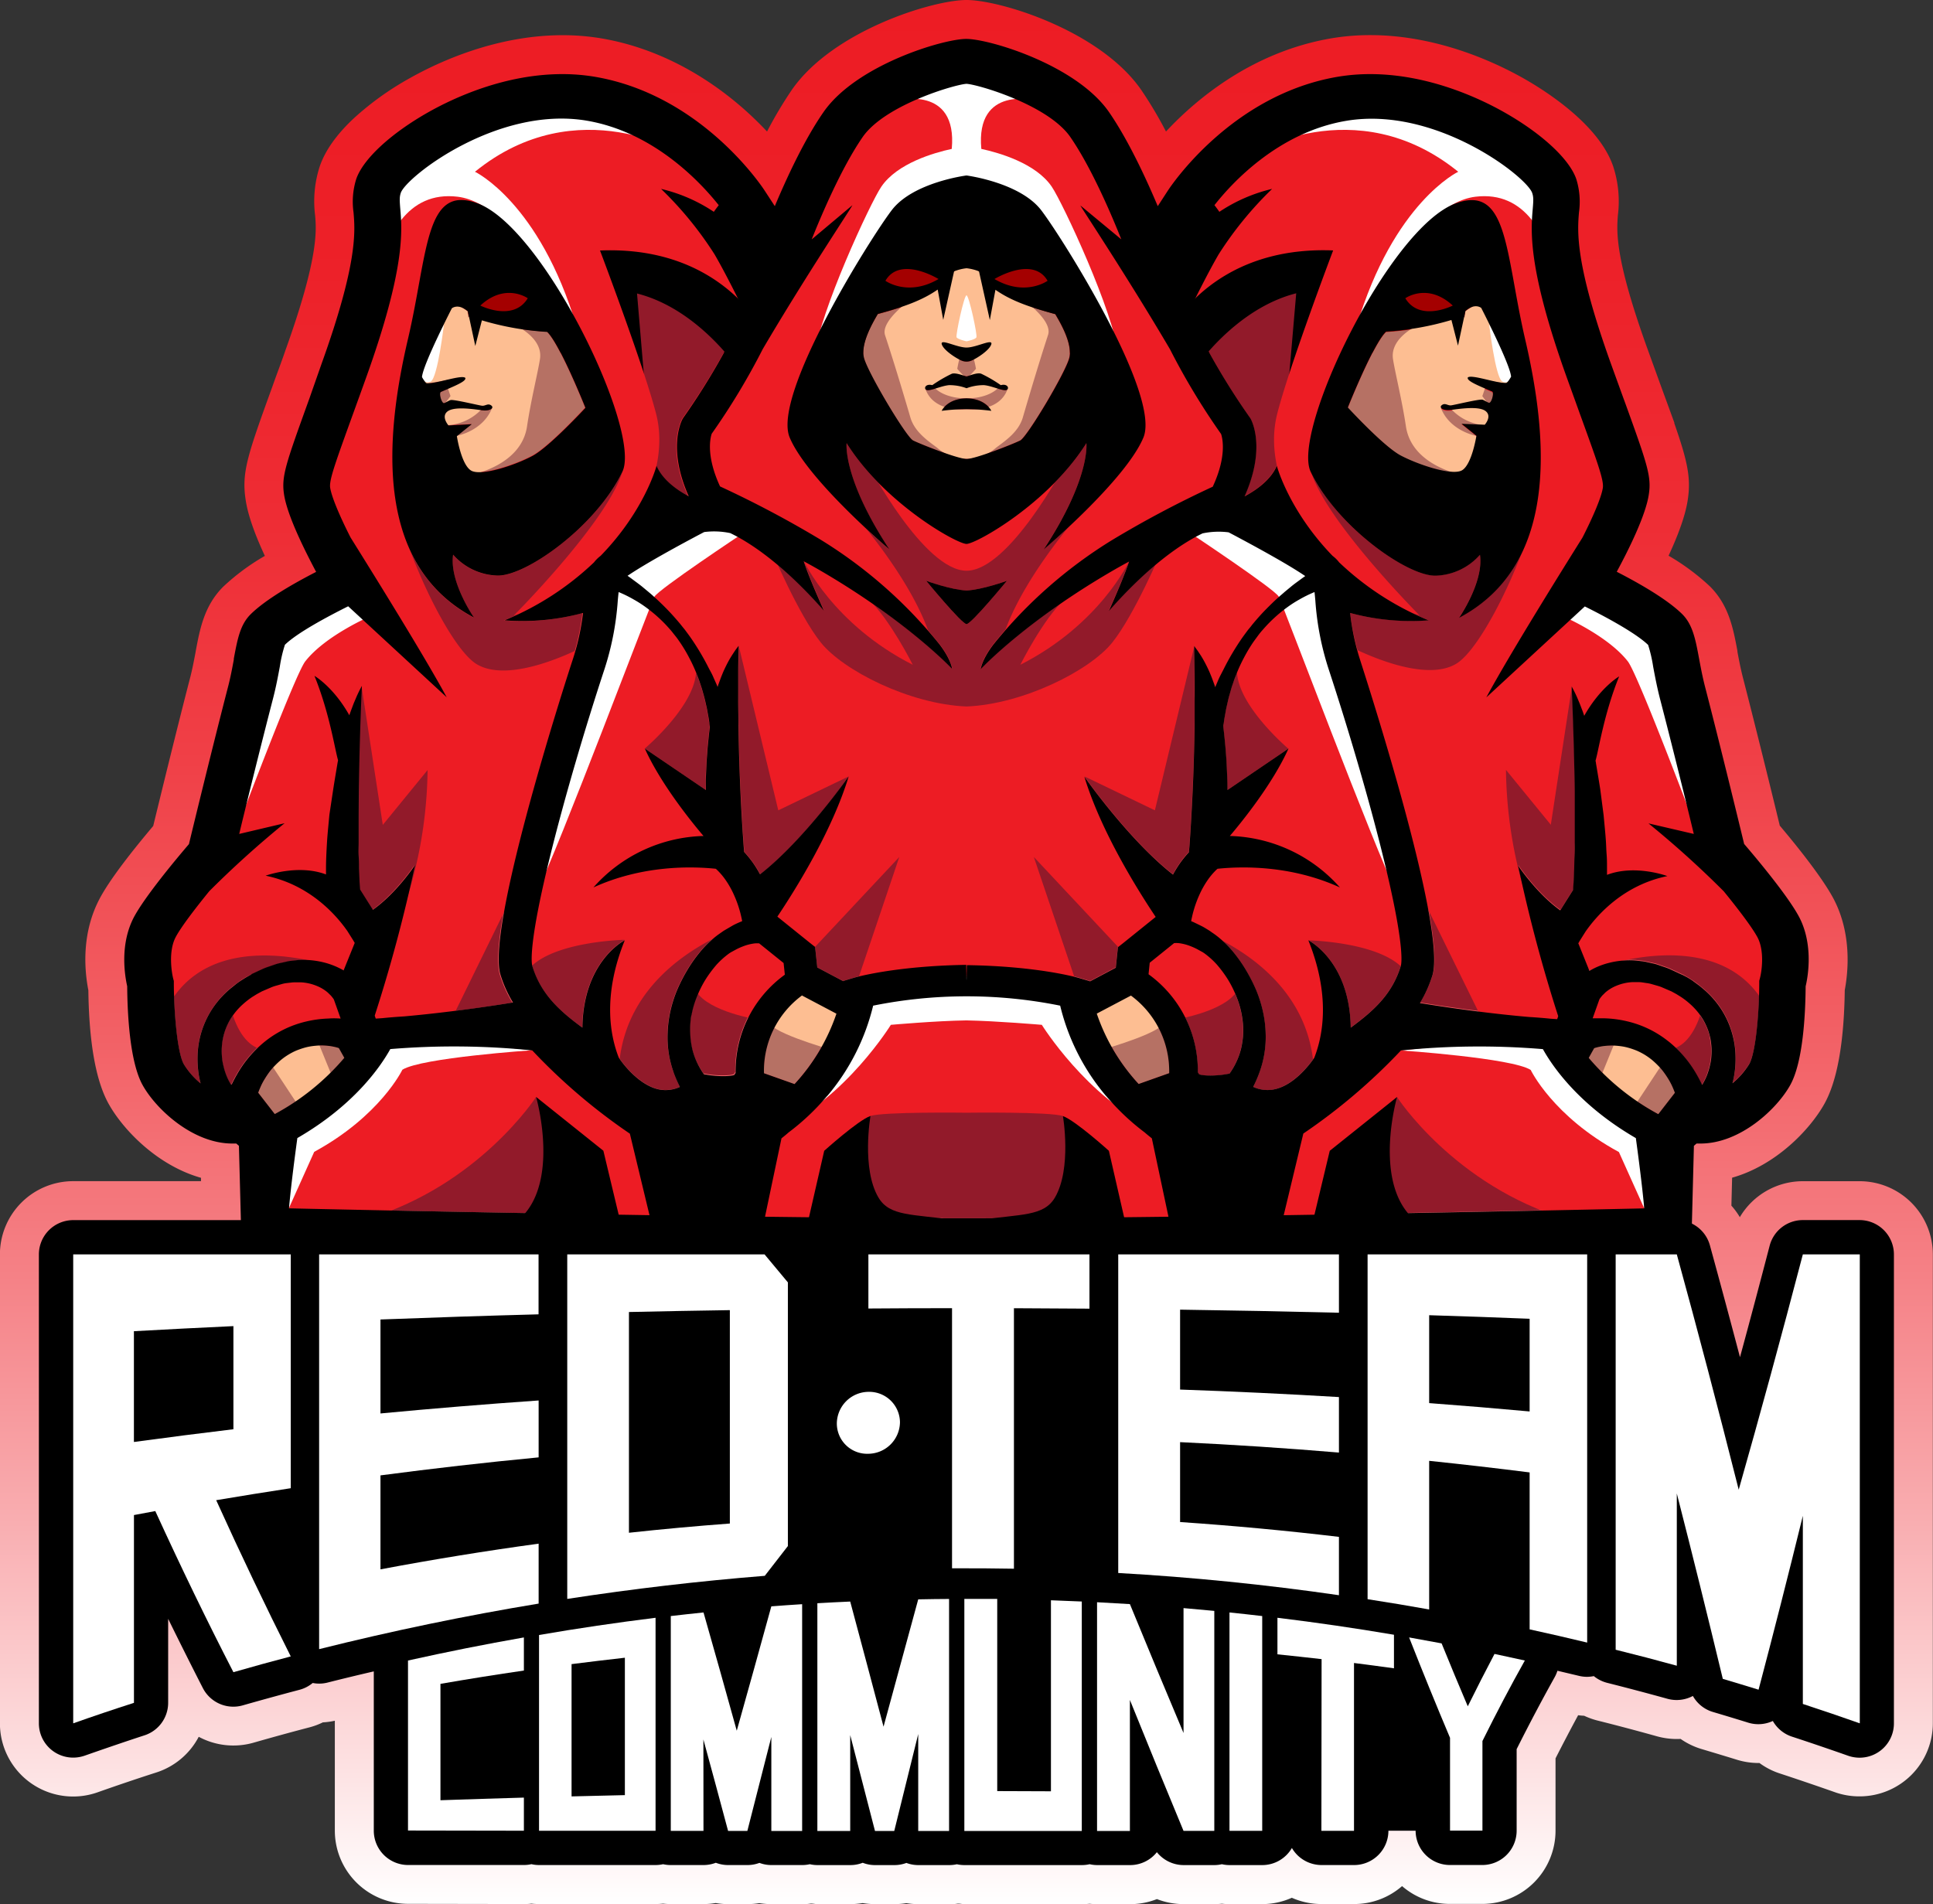
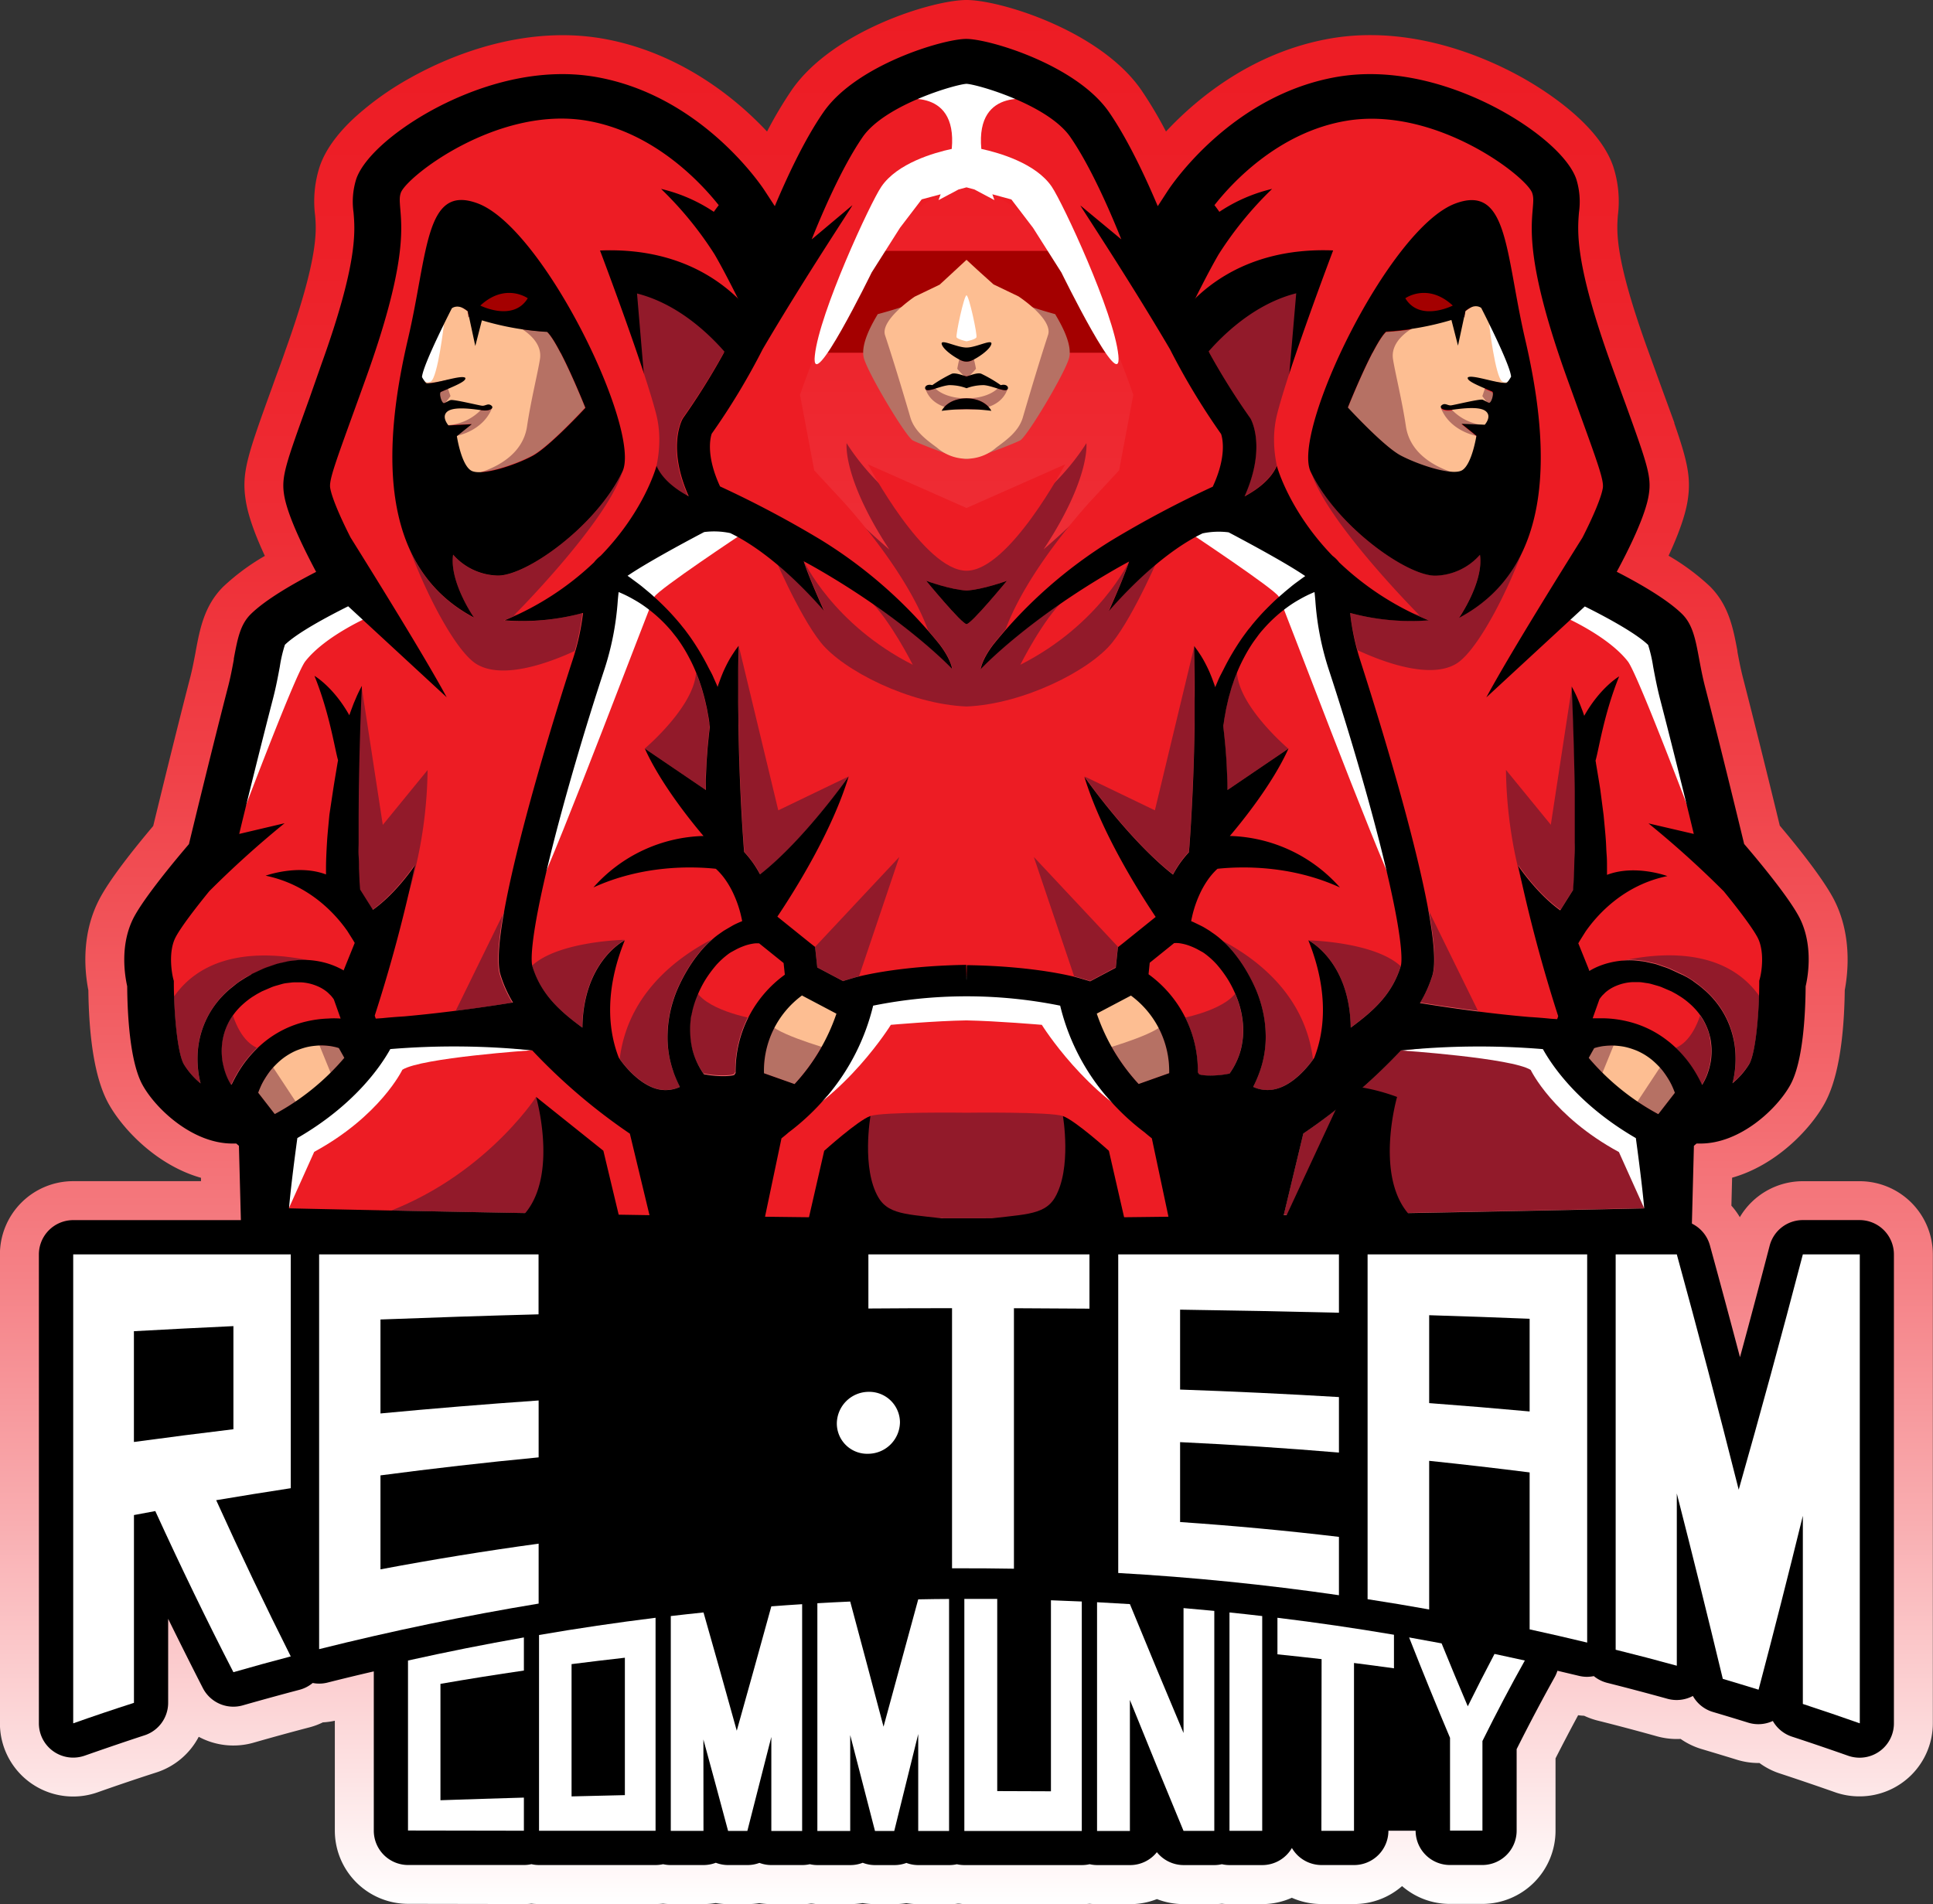
<svg xmlns="http://www.w3.org/2000/svg" id="Layer_1" data-name="Layer 1" width="483.72" height="476.61" viewBox="0 0 483.72 476.61">
  <rect x="0" y="0" width="483.72" height="476.61" fill="#333333" stroke="none" />
  <defs>
    <style>
      .cls-1 {
        fill: url(#linear-gradient);
      }

      .cls-2 {
        fill: #a40000;
      }

      .cls-3 {
        fill: #b67164;
      }

      .cls-4 {
        fill: #921a2a;
      }

      .cls-5 {
        fill: #ed1c24;
      }

      .cls-6 {
        fill: #fdbe92;
      }

      .cls-7 {
        fill: #fff;
      }
    </style>
    <linearGradient id="linear-gradient" x1="256" y1="494.69" x2="256" y2="18.08" gradientUnits="userSpaceOnUse">
      <stop offset="0" stop-color="#fff" />
      <stop offset="0.07" stop-color="#fde2e3" />
      <stop offset="0.2" stop-color="#f9aeb1" />
      <stop offset="0.33" stop-color="#f58186" />
      <stop offset="0.47" stop-color="#f25d62" />
      <stop offset="0.6" stop-color="#f04047" />
      <stop offset="0.73" stop-color="#ee2c34" />
      <stop offset="0.87" stop-color="#ed2028" />
      <stop offset="1" stop-color="#ed1c24" />
    </linearGradient>
  </defs>
  <g>
    <path class="cls-1" d="M479.54,313.73H465.29a18.32,18.32,0,0,0-15.77,9,18.21,18.21,0,0,0-2.11-2.88l.18-7c11-3.1,19.51-12.07,23.09-18.48,3.21-5.75,4.92-15.33,5.1-28.47.87-4.62,1.8-14.17-2.84-22.93-2.67-5-8.49-12.39-13.42-18.23-2-8.29-6-24.53-9.21-37-.59-2.29-1-4.45-1.39-6.53l0-.2c-1.05-5.61-2.13-11.41-6.87-16.15l0,0a56.79,56.79,0,0,0-10.36-7.69c2.59-5.57,4.18-10.15,4.75-13.67.94-5.74,0-9.94-3.34-19.55l.06,0-3.53-9.66-3.07-8.48C418.15,82.61,418.71,76,419,72a28.15,28.15,0,0,0-1.18-12.3c-3.6-10.5-17-18.95-22.57-22.09-7.11-4-21.53-10.74-38.2-10.74a58.46,58.46,0,0,0-9.5.76C328,30.89,313.92,42.44,305.92,51a102.75,102.75,0,0,0-6.14-10.33C289.52,25.76,264.45,18.08,256,18.08s-33.51,7.68-43.77,22.58A102.21,102.21,0,0,0,206.09,51c-1.62-1.72-3.49-3.57-5.61-5.46C189.71,36,177.25,29.77,164.42,27.65a58.25,58.25,0,0,0-9.49-.76c-16.67,0-31.09,6.73-38.2,10.73a74.2,74.2,0,0,0-13.81,9.85c-4.43,4.09-7.38,8.21-8.76,12.24A28.28,28.28,0,0,0,93,72.05c.32,3.69.89,10.55-7.45,33.76-1,2.93-2,5.53-2.83,7.85l-.29.82c-6.41,17.71-7.93,21.92-6.76,29.07.57,3.52,2.16,8.1,4.75,13.67A55.44,55.44,0,0,0,70,164.93c-4.75,4.74-5.84,10.56-6.89,16.19l-.06.35c-.39,2.05-.79,4.17-1.36,6.35-2.33,9-5.51,21.77-9.21,37C47.56,230.65,41.72,238,39.08,243c-4.54,8.58-3.85,17.69-2.83,22.94.17,13.14,1.88,22.71,5.09,28.45,3.58,6.42,12.12,15.39,23.1,18.49l0,.84h-32a18.34,18.34,0,0,0-18.32,18.32V449.42a18.32,18.32,0,0,0,24.4,17.28c4.9-1.73,9.88-3.42,14.8-5a18.27,18.27,0,0,0,10.55-8.91,18.32,18.32,0,0,0,13.7,1.48c4.64-1.33,9.33-2.62,14-3.84a17.9,17.9,0,0,0,3.36-1.25,18.36,18.36,0,0,0,3-.41v27.51a18.34,18.34,0,0,0,18.29,18.32l29,.05c.62,0,1.25,0,1.87-.1a17.09,17.09,0,0,0,1.89.1l29.19,0a17,17,0,0,0,1.88-.1c.64.07,1.27.1,1.91.11h8.2a18.56,18.56,0,0,0,3.08-.26,17.66,17.66,0,0,0,3.09.27h4.83a18.4,18.4,0,0,0,3-.24,18.74,18.74,0,0,0,3,.24h7.72c.63,0,1.27,0,1.9-.1s1.27.1,1.91.1h8.23a18.68,18.68,0,0,0,3.09-.26,18.89,18.89,0,0,0,3.1.26h4.84a18.65,18.65,0,0,0,3-.24,18.56,18.56,0,0,0,3,.25h7.73c.63,0,1.27,0,1.91-.1s1.27.1,1.91.1h29.4a17.46,17.46,0,0,0,1.91-.1,17.46,17.46,0,0,0,1.91.1h8.22a18.31,18.31,0,0,0,6.71-1.27,18.43,18.43,0,0,0,6.71,1.26H318a17.46,17.46,0,0,0,1.91-.1,17.15,17.15,0,0,0,1.9.1H330a18.29,18.29,0,0,0,7.41-1.59,18.26,18.26,0,0,0,7.45,1.57H353a18.21,18.21,0,0,0,12-4.49,18.2,18.2,0,0,0,12,4.46h8.11a18.34,18.34,0,0,0,18.29-18.32V458.19c1.91-3.75,3.8-7.36,5.66-10.8.5.07,1,.11,1.49.13a18.88,18.88,0,0,0,3.38,1.21c5,1.25,10,2.58,14.9,3.95a18.58,18.58,0,0,0,5.87.64,18.24,18.24,0,0,0,5.33,2.56c2.88.86,5.81,1.74,8.72,2.64a18.39,18.39,0,0,0,5.68.83,18,18,0,0,0,5.11,2.62c4.62,1.52,9.29,3.11,13.89,4.73a18.23,18.23,0,0,0,6.07,1h0a18.32,18.32,0,0,0,18.32-18.32V332.05A18.34,18.34,0,0,0,479.54,313.73Z" transform="translate(-14.14 -18.08)" />
    <g>
      <path d="M479.54,323.46H465.29a8.58,8.58,0,0,0-8.31,6.43c-2.44,9.36-4.91,18.68-7.42,27.89q-3.74-14.19-7.53-28a8.58,8.58,0,0,0-8.28-6.31h-15.3a8.66,8.66,0,0,0-3.57.77,8.61,8.61,0,0,0-3.56-.77H356.37a8.49,8.49,0,0,0-3.59.79,8.41,8.41,0,0,0-3.58-.79H294a8.54,8.54,0,0,0-3.6.79,8.47,8.47,0,0,0-3.6-.79H231.45a8.59,8.59,0,0,0-8.59,8.59h-6.24l-4.53-5.47a8.6,8.6,0,0,0-6.62-3.12H156.09a8.56,8.56,0,0,0-3.58.78,8.56,8.56,0,0,0-3.58-.78H94a8.61,8.61,0,0,0-3.56.77,8.65,8.65,0,0,0-3.56-.77H32.46a8.6,8.6,0,0,0-8.59,8.59V449.42A8.58,8.58,0,0,0,32.46,458a8.75,8.75,0,0,0,2.85-.48c5-1.75,10-3.47,15-5.1a8.57,8.57,0,0,0,5.91-8.16v-21q4.31,8.79,8.68,17.33a8.58,8.58,0,0,0,10,4.33c4.7-1.34,9.47-2.65,14.17-3.89a8.55,8.55,0,0,0,3.32-1.71,8.42,8.42,0,0,0,3.71-.1q5.77-1.46,11.58-2.8v39.87a8.59,8.59,0,0,0,8.57,8.59l29,0h0a8.4,8.4,0,0,0,1.88-.21,8.45,8.45,0,0,0,1.9.22l29.16,0h0a9.2,9.2,0,0,0,1.89-.21,8.54,8.54,0,0,0,1.91.21h8.19a8.73,8.73,0,0,0,3.09-.57,8.57,8.57,0,0,0,3.09.57h4.82a8.51,8.51,0,0,0,3-.54,8.48,8.48,0,0,0,3,.54h7.71a8.58,8.58,0,0,0,1.9-.21,8.69,8.69,0,0,0,1.92.22h8.22a8.57,8.57,0,0,0,3.1-.58,8.42,8.42,0,0,0,3.1.58h4.83a8.56,8.56,0,0,0,3-.54,8.49,8.49,0,0,0,3,.54h7.72a8.73,8.73,0,0,0,1.91-.21,8.54,8.54,0,0,0,1.91.21h29.39a8.69,8.69,0,0,0,1.92-.22,8.65,8.65,0,0,0,1.9.22h8.22a8.55,8.55,0,0,0,6.71-3.23,8.6,8.6,0,0,0,6.71,3.23H318a8.54,8.54,0,0,0,1.91-.22,8.58,8.58,0,0,0,1.9.22H330a8.58,8.58,0,0,0,7.43-4.28,8.77,8.77,0,0,0,1.35,1.76,8.63,8.63,0,0,0,6.07,2.51H353a8.59,8.59,0,0,0,8.58-8.59h6.81a8.59,8.59,0,0,0,8.58,8.58h8.12a8.59,8.59,0,0,0,8.58-8.59V455.88c3.22-6.42,6.42-12.46,9.51-18a8.91,8.91,0,0,0,.7-1.62l5.4,1.28a8.56,8.56,0,0,0,2,.24,8.84,8.84,0,0,0,1.7-.18,8.63,8.63,0,0,0,3.32,1.68c5,1.26,10.11,2.61,15.12,4a8.64,8.64,0,0,0,6.35-.71,8.54,8.54,0,0,0,5,4c2.93.87,5.91,1.77,8.84,2.68a8.6,8.6,0,0,0,6.17-.42,8.59,8.59,0,0,0,4.78,3.92c4.68,1.53,9.42,3.15,14.08,4.79a8.75,8.75,0,0,0,2.85.48,8.58,8.58,0,0,0,8.59-8.58V332.05A8.6,8.6,0,0,0,479.54,323.46Z" transform="translate(-14.14 -18.08)" />
      <g>
        <rect class="cls-2" x="108.69" y="62.8" width="274.87" height="25.49" />
        <g>
          <g>
            <path class="cls-3" d="M205.29,286.64l7.65,2.71a49.27,49.27,0,0,0,10.48-17.61l-8.56-4.52A23.42,23.42,0,0,0,205.29,286.64Z" transform="translate(-14.14 -18.08)" />
            <path class="cls-3" d="M134.68,98.26,133,104.68,131.16,96c-2.41-2.07-4-.73-4-.73s-7.25,14.1-7.47,17.21c0,0,.87,1.52,1.21,1.55,2.14.21,8.62-2.19,9.61-1.37.45.89-3,2.19-6.1,3.55-.52.32.18,2.84.77,2.79.33,0,1.29-.7,1.7-.77.9-.17,6.95,1.32,7.83,1.42s1.51-.75,2.39,0c.62.53-.23,1.45-2.58,1.12-4-.57-7.31-.73-8.57.41-1.47,1.33.33,3.32.33,3.32l5.82-.32-3.73,3s1.09,7,3.51,8.58,11.18-1.39,15.46-3.67,13.2-12,13.2-12-6.37-16-9.55-19A72.1,72.1,0,0,1,134.68,98.26Z" transform="translate(-14.14 -18.08)" />
            <path class="cls-3" d="M98.63,280.32a15.5,15.5,0,0,0-2.07-.43c-.7-.08-1.42-.12-2.13-.13a19.46,19.46,0,0,0-2.15.17,13.78,13.78,0,0,0-2.1.45,21.23,21.23,0,0,0-2,.71,16.29,16.29,0,0,0-1.9,1,15.73,15.73,0,0,0-1.75,1.24,19.79,19.79,0,0,0-1.57,1.46,14.4,14.4,0,0,0-1.4,1.62c-.42.57-.81,1.16-1.18,1.77a15.51,15.51,0,0,0-1,1.9c-.22.5-.43,1-.61,1.51l4.14,5.34a60.22,60.22,0,0,0,17.41-14.06L99,280.43Z" transform="translate(-14.14 -18.08)" />
            <path class="cls-3" d="M263.24,90.56l-1.4,7.58L259.13,86a11.8,11.8,0,0,0-3.12-.78,11.9,11.9,0,0,0-3.12.78l-2.71,12.19-1.39-7.58c-3.87,2.71-8.45,4.34-15,6.1-1.05,1.81-4.37,7.26-3.5,10.89s10.55,19.85,12.3,20.73,11.19,4.62,13.4,4.62,11.66-3.74,13.41-4.62,11.41-17.1,12.29-20.73-2.45-9.08-3.5-10.89C271.69,94.9,267.1,93.27,263.24,90.56ZM256,105.07c2.62,0,7.17-2.64,6.06-.49-.69,1.35-3.34,3.12-4.78,3.74a3.17,3.17,0,0,1-2.56,0c-1.44-.62-4.09-2.39-4.78-3.74C248.84,102.43,253.39,105.07,256,105.07Zm0,15.43a48.37,48.37,0,0,0-6.21.41s1.32-3,6.21-3.13c4.9.08,6.21,3.13,6.21,3.13A48.37,48.37,0,0,0,256,120.5Zm9.79-4.76c-1.05.11-3.55-1.1-5.42-1.26a12.2,12.2,0,0,0-4.37.77,12.2,12.2,0,0,0-4.37-.77c-1.87.16-4.37,1.37-5.42,1.26s-.7-1.76,1.22-1.26a34.1,34.1,0,0,1,4.9-2.86c1.11-.39,3.27.66,3.67.66s2.56-1,3.67-.66a34.1,34.1,0,0,1,4.9,2.86C266.5,114,266.85,115.63,265.8,115.74Z" transform="translate(-14.14 -18.08)" />
            <path class="cls-3" d="M297.15,267.23l-8.55,4.51a49.27,49.27,0,0,0,10.48,17.61l7.64-2.71A23.51,23.51,0,0,0,297.15,267.23Z" transform="translate(-14.14 -18.08)" />
            <path class="cls-3" d="M380.86,96l-1.87,8.7-1.64-6.42a72.25,72.25,0,0,1-16.36,2.9c-3.19,3-9.56,19-9.56,19s8.92,9.68,13.2,12,13.05,5.23,15.46,3.67,3.51-8.58,3.51-8.58l-3.73-3,5.82.32s1.81-2,.33-3.32c-1.26-1.14-4.56-1-8.56-.41-2.36.33-3.2-.59-2.58-1.12.87-.75,1.51.1,2.38,0s6.94-1.59,7.83-1.42c.41.07,1.37.74,1.7.77.59,0,1.29-2.47.77-2.79-3.07-1.36-6.55-2.66-6.1-3.55,1-.82,7.47,1.58,9.61,1.37.35,0,1.21-1.55,1.21-1.55-.22-3.11-7.47-17.21-7.47-17.21S383.28,93.91,380.86,96Z" transform="translate(-14.14 -18.08)" />
            <path class="cls-3" d="M432.65,290.07a17,17,0,0,0-1-1.9c-.37-.61-.77-1.2-1.19-1.77a14.31,14.31,0,0,0-1.39-1.62c-.5-.51-1-1-1.57-1.46a17.84,17.84,0,0,0-1.75-1.24,17.27,17.27,0,0,0-1.91-1,20.3,20.3,0,0,0-2-.71,13.78,13.78,0,0,0-2.1-.45,19.28,19.28,0,0,0-2.14-.17c-.72,0-1.43.05-2.14.13a15.5,15.5,0,0,0-2.07.43l-.32.11c-.42.74-.89,1.59-1.36,2.43a60.22,60.22,0,0,0,17.41,14.06l4.14-5.34C433.08,291.07,432.87,290.57,432.65,290.07Z" transform="translate(-14.14 -18.08)" />
          </g>
          <g>
            <path class="cls-4" d="M96.3,273c1,0,1.91,0,2.88,0l.15,0,0,0-1.42-4-.28-.78a8.08,8.08,0,0,0-.56-.75c-.25-.32-.59-.59-.92-.94a9.92,9.92,0,0,0-2.76-1.68,12.07,12.07,0,0,0-4-.91c-.37,0-.76,0-1.15,0a8,8,0,0,0-1.19.05l-1.22.19a7.57,7.57,0,0,0-1.24.25l-1.25.36a10.9,10.9,0,0,0-1.26.41l-2.46,1.06-1.25.68-1.13.7a20.1,20.1,0,0,0-2.15,1.65,16.74,16.74,0,0,0-3.38,4,16.33,16.33,0,0,0-1.1,2.27l-.22.58-.18.59c-.13.39-.21.79-.3,1.17a16.15,16.15,0,0,0-.29,4.55,12.4,12.4,0,0,0,.3,2.08c.08.33.15.66.24,1s.18.62.28.92a14.54,14.54,0,0,0,1.41,3.06l.1.15a3.31,3.31,0,0,1,.15-.33c.38-.78.78-1.55,1.22-2.31a28.92,28.92,0,0,1,7-8.26,25.91,25.91,0,0,1,10.24-5A28.12,28.12,0,0,1,96.3,273Z" transform="translate(-14.14 -18.08)" />
            <path class="cls-4" d="M192.29,126.63c-.32.94-1.5,5.46,2.09,13.19a261.93,261.93,0,0,1,25.21,13.36,116.44,116.44,0,0,1,29.69,26.15c2.78,3.64,3.14,5.95,3.16,6.15-.34-.37-11.63-12.33-33.65-25-1.2-.69-2.36-1.33-3.48-1.93,1,3,2.87,7.46,5.07,12.39-10.62-12.07-18.91-17.27-23.46-19.44a19.59,19.59,0,0,0-6.52-.26c-6,3.17-14.78,7.94-19.17,10.95.3.2.59.41.91.64.83.63,1.78,1.27,2.74,2.07l1.48,1.23c.49.45,1,.86,1.53,1.34,1.05.92,2.08,1.94,3.13,3s2.07,2.2,3.06,3.38c.26.3.5.6.74.91l.74.91c.46.62.93,1.25,1.38,1.88a63.11,63.11,0,0,1,4.7,7.92c.33.66.68,1.3,1,1.95s.57,1.29.85,1.91l.28.67.19-.6.6-1.64c.22-.55.43-1.09.67-1.64a36,36,0,0,1,1.63-3.22l.49-.8.52-.79c.34-.53.73-1.05,1.15-1.58,0,2.24-.09,4.46-.1,6.69s0,4.45,0,6.67,0,4.45.06,6.67l.06,3.33.08,3.33q.18,6.66.53,13.31c.11,2.21.25,4.42.39,6.63l.23,3.3.13,1.65a27,27,0,0,1,2.41,3c.58.85,1.1,1.72,1.58,2.6,10.93-8.56,21.83-24,22.17-24.49C222.34,226.17,213,241,208.67,247.49l8.17,6.58,1.27,1,.17,1.57.38,3.57,6.5,3.44v-.06l2.58-.77c.41-.13,10.28-3,28.19-3.26l.07,3.92.07-3.92c17.92.28,27.78,3.13,28.19,3.26l2.59.76,0,.07,6.49-3.44.37-3.57.17-1.57,1.27-1,8.17-6.58c-4.36-6.51-13.67-21.32-17.84-35.08.35.48,11.24,15.93,22.17,24.49.48-.88,1-1.75,1.58-2.6a27,27,0,0,1,2.41-3l.14-1.65.23-3.3q.21-3.32.38-6.63.34-6.64.53-13.31l.08-3.33.07-3.33c0-2.22.06-4.45,0-6.67s0-4.45,0-6.67-.08-4.45-.11-6.69c.42.53.81,1.05,1.15,1.58l.53.79.48.8a36,36,0,0,1,1.63,3.22c.24.55.45,1.09.67,1.64l.6,1.64.19.6.29-.67c.27-.62.56-1.26.84-1.91s.64-1.29,1-1.95a63.11,63.11,0,0,1,4.7-7.92c.45-.63.92-1.26,1.38-1.88l.75-.91c.23-.31.47-.61.73-.91,1-1.18,2-2.3,3.06-3.38s2.08-2.07,3.13-3c.5-.48,1-.89,1.53-1.34l1.49-1.23c1-.8,1.9-1.44,2.73-2.07.32-.23.61-.44.91-.64-4.39-3-13.14-7.78-19.17-10.95a19.59,19.59,0,0,0-6.52.26c-4.54,2.17-12.84,7.37-23.46,19.44,2.2-4.93,4.08-9.36,5.07-12.39-1.12.6-2.28,1.24-3.48,1.93-22,12.69-33.3,24.65-33.65,25,0-.2.38-2.51,3.16-6.15a116.34,116.34,0,0,1,29.7-26.15,260.93,260.93,0,0,1,25.2-13.36c3.6-7.73,2.41-12.25,2.09-13.19A172.48,172.48,0,0,1,307,105.43c-10.58-18-22.26-35.47-22.43-36L294.76,78c-2.4-6-7.42-17.87-12.74-25.59-5.56-8.07-23.21-13.2-26-13.34-2.8.14-20.45,5.27-26,13.34-5.32,7.73-10.34,19.57-12.74,25.6l10.24-8.49c-.17.49-11.85,18-22.43,36A172.48,172.48,0,0,1,192.29,126.63ZM256,174.29c-1.19,0-10.1-10.84-10.1-10.84s6.14,2.24,10.1,2.43c4-.19,10.1-2.43,10.1-2.43S257.2,174.29,256,174.29ZM237.3,70.69C242.65,63.68,256,62,256,62s13.36,1.68,18.71,8.69,30,46.24,25.54,56.89-24.95,28-24.95,28C287.09,137.67,286,129,286,129c-9.5,15.13-27.61,25.22-30,25.22S235.52,144.11,226,129c0,0-1.09,8.69,10.69,26.62,0,0-20.49-17.37-25-28S232,77.69,237.3,70.69Z" transform="translate(-14.14 -18.08)" />
            <path class="cls-4" d="M300.56,301.53a59.18,59.18,0,0,1-9.63-9.1l-.14-.14,0,0a54.84,54.84,0,0,1-11.4-22.51,118.17,118.17,0,0,0-46.8,0,54.84,54.84,0,0,1-11.4,22.51l0,0-.15.14a58.77,58.77,0,0,1-9.63,9.1c-.6.53-1.2,1-1.76,1.46l-4.17,19.62c18.49.23,36.13.39,50.48.4s32-.17,50.48-.4L302.33,303C301.76,302.55,301.16,302.06,300.56,301.53Z" transform="translate(-14.14 -18.08)" />
            <path class="cls-4" d="M210.48,261.93l-.31-2.92-6.11-4.92a10,10,0,0,0-1.05,0,12,12,0,0,0-3,.75,16.53,16.53,0,0,0-1.7.76l-.88.48c-.14.08-.28.16-.43.23l-.42.27a20.84,20.84,0,0,0-3.18,2.84,30.26,30.26,0,0,0-2.81,3.79,27.7,27.7,0,0,0-2.15,4.33,22.48,22.48,0,0,0-1.32,4.58,21.18,21.18,0,0,0-.35,4.51,20.66,20.66,0,0,0,.59,4.13,18.58,18.58,0,0,0,2.83,6l1,.17c2.48.42,5.56.41,6.6,0l.33-.5A29.78,29.78,0,0,1,210.48,261.93Z" transform="translate(-14.14 -18.08)" />
            <path class="cls-4" d="M71.61,265.61c.43-.36.86-.73,1.31-1.06s.88-.65,1.36-1,1-.64,1.48-.93L77,262l.07,0,.15-.08,0,0,.17-.08.37-.17.72-.34,1.43-.66a14.73,14.73,0,0,1,1.49-.56l1.5-.52a11.25,11.25,0,0,1,1.54-.41l1.54-.35c.51-.12,1-.15,1.57-.22s1-.12,1.54-.15a21,21,0,0,1,5.91.57,19.36,19.36,0,0,1,4.72,1.82l.38.23,2.79-6.9-.13-.2h0l-.17-.31-1.54-2.45c-2.87-4.12-9.45-11.6-20.46-13.86,0,0,8.06-3,15.11-.31V235.2c0-1.11,0-2.21.09-3.32s.11-2.21.18-3.31.17-2.2.27-3.29l.31-3.29.85-6.54c.34-2.17.71-4.34,1.07-6.5,0-.2.07-.39.1-.58-.82-2.81-2.13-11.79-5.9-21.1,0,0,4.71,2.73,8.73,9.87.12-.36.24-.7.37-1.06l.59-1.58c.2-.53.44-1.05.66-1.58a30,30,0,0,1,1.52-3.13q-.56,13.11-.77,26.2l-.05,6.53c0,2.18,0,4.35,0,6.52,0,1.09,0,2.17,0,3.25s.05,2.16.09,3.23l.14,3.22.14,2,3.2,5.09c5.9-4.21,10.54-11.17,10.54-11.17a378.3,378.3,0,0,1-10.06,37.6l0,.12.24.68,1.64-.11c1.15-.12,3-.29,5.46-.44,11.53-1,22.34-2.68,27.24-3.48a31,31,0,0,1-3.12-6.93c-3.75-12.2,17.82-78,18-78.67a60.08,60.08,0,0,0,2.65-11.9,58.26,58.26,0,0,1-19.66,1.85,72,72,0,0,0,22.41-14.52,8.2,8.2,0,0,1,1.4-1.43,2.23,2.23,0,0,1,.24-.19c11-11.36,14-22.53,14-22.53,1.46,3.36,4.78,5.87,8.07,7.64-5.23-11.7-2-18.47-1.59-19.3l.13-.23.15-.22A174.46,174.46,0,0,0,200.45,96.2c-1.7-3.51-4.94-10-7.51-14.43a89.47,89.47,0,0,0-13.4-16.41,40.38,40.38,0,0,1,13.2,5.74c.38-.55.8-1.11,1.23-1.66-4.19-5.32-16-18.31-33.11-21.14-22.29-3.68-45,14-46.4,18.08-.36,1.05-.3,1.91-.14,3.94.48,5.61,1.27,15-8.59,42.45-1.16,3.24-2.19,6.08-3.1,8.59-4.72,13-6.15,17-5.84,18.89.4,2.43,2.49,7.29,5.09,12.39,5.37,8.57,18.47,29.61,24.06,40l-24.65-22.77c-5.27,2.62-12.74,6.65-15.83,9.63a33.78,33.78,0,0,0-1.27,5.43c-.42,2.26-.94,5.08-1.72,8.08C79.61,204,76.05,218.48,74,226.81l11.34-2.64a247,247,0,0,0-18.84,17c-3.31,4.07-7,8.86-8.42,11.51-1.84,3.48-1.05,8.72-.59,10.44l.13.48v.5c0,6.58.78,17.23,2.49,20.31a19.06,19.06,0,0,0,4.21,4.83c-.15-.56-.27-1.14-.39-1.75a25.22,25.22,0,0,1-.37-5.19,22.56,22.56,0,0,1,3.62-11.63A23.15,23.15,0,0,1,71.61,265.61Zm44.63-162.69c5.05-21.59,4.2-38.82,17.42-33.91,16.63,6.16,41.09,57,36.23,67.16-6.53,13.64-24.15,26.16-31.28,26a15.36,15.36,0,0,1-11.08-5.23c-1,6.82,5.24,15.79,5.24,15.79C108.21,159.73,110.15,129,116.24,102.92Z" transform="translate(-14.14 -18.08)" />
            <path class="cls-4" d="M323.55,267.59a27.7,27.7,0,0,0-2.15-4.33,30.26,30.26,0,0,0-2.81-3.79,20.38,20.38,0,0,0-3.18-2.84l-.42-.27c-.15-.07-.29-.15-.43-.23l-.87-.48a17.55,17.55,0,0,0-1.7-.76,12,12,0,0,0-3-.75,9.92,9.92,0,0,0-1.05,0L301.85,259l-.3,2.92a29.8,29.8,0,0,1,12.31,24.59l.33.5c1,.4,4.17.41,6.6,0l1-.17a18.58,18.58,0,0,0,2.83-6,20.66,20.66,0,0,0,.59-4.13,21.18,21.18,0,0,0-.35-4.51A22.48,22.48,0,0,0,323.55,267.59Z" transform="translate(-14.14 -18.08)" />
            <path class="cls-4" d="M441.76,276.72l-.18-.59-.22-.58a16.33,16.33,0,0,0-1.1-2.27,16.74,16.74,0,0,0-3.38-4,19.15,19.15,0,0,0-2.15-1.65l-1.13-.7-1.24-.68-2.47-1.06a11.4,11.4,0,0,0-1.25-.41l-1.25-.36a8,8,0,0,0-1.24-.25l-1.23-.19a8,8,0,0,0-1.19-.05c-.39,0-.78,0-1.15,0a12.13,12.13,0,0,0-4,.91,9.92,9.92,0,0,0-2.76,1.68c-.33.35-.67.62-.92.94s-.4.51-.56.75l-.28.78-1.42,4,0,0,.15,0c1-.06,1.92-.07,2.88,0a28,28,0,0,1,5.69.77,25.91,25.91,0,0,1,10.24,5,28.92,28.92,0,0,1,7,8.26c.44.76.84,1.53,1.22,2.31a3.31,3.31,0,0,1,.15.33l.1-.15a14.54,14.54,0,0,0,1.41-3.06c.1-.3.2-.6.28-.92s.17-.64.24-1a11.45,11.45,0,0,0,.3-2.08,16.51,16.51,0,0,0-.28-4.55C442,277.51,441.89,277.11,441.76,276.72Z" transform="translate(-14.14 -18.08)" />
            <path class="cls-4" d="M453.93,252.64c-1.41-2.65-5.12-7.44-8.43-11.5a243.74,243.74,0,0,0-18.84-17L438,226.81c-2-8.33-5.59-22.79-8.45-33.84-.77-3-1.3-5.82-1.72-8.08a35.14,35.14,0,0,0-1.26-5.43c-3.1-3-10.57-7-15.84-9.63L386.08,192.6c5.59-10.35,18.69-31.39,24.06-40,2.6-5.1,4.69-10,5.09-12.39.31-1.9-1.12-5.83-5.84-18.88-.9-2.51-1.93-5.36-3.1-8.6-9.86-27.44-9.07-36.84-8.59-42.45.17-2,.22-2.89-.14-3.94-1.39-4-24.11-21.76-46.4-18.08-17.2,2.84-28.94,15.81-33.11,21.13.43.55.85,1.12,1.23,1.67a40.38,40.38,0,0,1,13.2-5.74,89.8,89.8,0,0,0-13.4,16.41c-2.57,4.42-5.81,10.92-7.5,14.43a175.21,175.21,0,0,0,15.28,26.37l.15.22.13.23c.44.83,3.64,7.6-1.59,19.3,3.29-1.77,6.61-4.28,8.07-7.64,0,0,2.94,11.17,13.95,22.53a2.23,2.23,0,0,1,.24.19,8.2,8.2,0,0,1,1.4,1.43,72,72,0,0,0,22.41,14.52A58.26,58.26,0,0,1,352,171.5a60.08,60.08,0,0,0,2.65,11.9c.22.66,21.79,66.47,18,78.67a31,31,0,0,1-3.12,6.93c4.9.8,15.71,2.45,27.24,3.48,2.45.15,4.31.32,5.46.44l1.64.11.24-.68,0-.12a376.27,376.27,0,0,1-10-37.6s4.63,7,10.53,11.17l3.2-5.09.14-2,.14-3.22c0-1.07.06-2.15.09-3.23s0-2.16.06-3.25c0-2.17,0-4.34,0-6.52l0-6.53q-.19-13.1-.77-26.2a32.24,32.24,0,0,1,1.53,3.13c.21.53.45,1.05.65,1.58l.6,1.58c.13.36.24.7.36,1.06,4-7.14,8.74-9.87,8.74-9.87-3.78,9.31-5.09,18.29-5.91,21.1,0,.19.07.38.1.58.36,2.16.73,4.33,1.07,6.5l.85,6.54.31,3.29c.1,1.09.2,2.19.27,3.29s.14,2.2.18,3.31.08,2.21.09,3.32q0,.87,0,1.74c7.05-2.65,15.11.31,15.11.31-11,2.26-17.58,9.74-20.46,13.86l-1.54,2.45-.17.31h0l-.12.2,2.78,6.9.39-.23a19.12,19.12,0,0,1,4.71-1.82,21,21,0,0,1,5.91-.57c.51,0,1,.1,1.54.15s1.06.1,1.57.22l1.54.35a10.88,10.88,0,0,1,1.54.41l1.5.52a13.88,13.88,0,0,1,1.49.56l1.43.66.72.34.37.17.18.08,0,0,.15.08.08,0,1.23.69c.48.29,1,.61,1.48.93s.91.64,1.36,1,.88.7,1.31,1.06a23.2,23.2,0,0,1,4.42,5,22.33,22.33,0,0,1,2.68,5.83,22.09,22.09,0,0,1,.93,5.8,24.54,24.54,0,0,1-.37,5.19c-.11.61-.24,1.19-.39,1.75a19.06,19.06,0,0,0,4.21-4.83c1.72-3.08,2.49-13.73,2.49-20.31v-.5l.13-.49C455,261.36,455.77,256.12,453.93,252.64Zm-69.44-95.73a15.36,15.36,0,0,1-11.08,5.23c-7.13.19-24.75-12.33-31.28-26-4.86-10.13,19.6-61,36.23-67.16,13.22-4.91,12.37,12.32,17.42,33.91,6.09,26,8,56.81-16.53,69.78C379.25,172.7,385.48,163.73,384.49,156.91Z" transform="translate(-14.14 -18.08)" />
            <path class="cls-4" d="M147.3,281a193.91,193.91,0,0,0-35.52-.33c-2.4,4.32-9,14-23.26,22.27-.49,3.6-1.57,11.65-2.09,17.59,12.52.28,50.41,1.09,90.21,1.71l-4.91-20.4A146.68,146.68,0,0,1,147.3,281Z" transform="translate(-14.14 -18.08)" />
            <path class="cls-4" d="M181.85,271.16a31.68,31.68,0,0,1,1.7-5.35,41.25,41.25,0,0,1,2.56-5,35.15,35.15,0,0,1,3.17-4.49,26.11,26.11,0,0,1,3.84-3.81l.52-.4.55-.39,1-.7c.71-.42,1.36-.86,2.07-1.21s1.39-.68,2.06-1l.47-.18,0-.14q-.09-.48-.21-1c-.14-.64-.31-1.29-.5-1.92a28.36,28.36,0,0,0-1.4-3.71,22.49,22.49,0,0,0-1.89-3.37,16.87,16.87,0,0,0-2.39-2.83l-.19-.16c-6-.63-18.32-.94-30.62,4.67a38.08,38.08,0,0,1,27.54-12.88c-2.73-3.21-10.62-12.85-14.67-21.87l15.27,10.37c0-1,0-2.07,0-3.1s.1-2.25.15-3.37.16-2.24.23-3.35.21-2.24.31-3.36c.09-.88.19-1.77.31-2.65,0-.29-.09-.63-.14-1-.07-.65-.21-1.42-.37-2.3-.08-.44-.16-.91-.26-1.4l-.35-1.54c-.12-.54-.25-1.1-.42-1.67s-.32-1.16-.5-1.76l-.61-1.84c-.21-.62-.48-1.24-.72-1.88a37.31,37.31,0,0,0-1.77-3.82,38.21,38.21,0,0,0-2.21-3.74c-.41-.6-.84-1.18-1.28-1.77s-.88-1.15-1.37-1.68a33.69,33.69,0,0,0-2.93-3,35.83,35.83,0,0,0-3.07-2.5,29.24,29.24,0,0,0-3-1.93,31.68,31.68,0,0,0-3.83-1.89c-.09.74-.16,1.5-.22,2.19a71.35,71.35,0,0,1-3.38,17.28c-5,15.22-10,32.31-13.32,45.71-5.72,22.95-4.89,27.72-4.67,28.45,2.18,7.1,6.88,11.25,12.52,15.4.22-16.46,10.29-21.71,10.6-21.86C165,267,166.71,277,169,282.8c1.76,2.58,5.78,7.21,10.37,8a8.53,8.53,0,0,0,4.92-.69,30.9,30.9,0,0,1-1.61-3.72,25.85,25.85,0,0,1-1.51-9.76A29.35,29.35,0,0,1,181.85,271.16Z" transform="translate(-14.14 -18.08)" />
            <path class="cls-4" d="M400.24,280.62a193.89,193.89,0,0,0-35.52.33,146.68,146.68,0,0,1-24.43,20.84l-4.91,20.4c39.8-.62,77.69-1.43,90.22-1.71-.53-5.94-1.61-14-2.1-17.59C409.22,294.63,402.64,284.94,400.24,280.62Z" transform="translate(-14.14 -18.08)" />
            <path class="cls-4" d="M343.06,282.76c2.26-5.82,4-15.78-1.52-29.34.31.15,10.38,5.4,10.6,21.86,5.64-4.15,10.34-8.3,12.52-15.4.23-.72,1-5.5-4.67-28.45-3.33-13.4-8.31-30.49-13.32-45.71a71.35,71.35,0,0,1-3.38-17.28c-.06-.69-.13-1.45-.21-2.19a31.73,31.73,0,0,0-3.84,1.89,29.24,29.24,0,0,0-3,1.93,35.83,35.83,0,0,0-3.07,2.5,35.12,35.12,0,0,0-2.93,3c-.49.53-.91,1.12-1.37,1.68s-.87,1.17-1.28,1.77a40.32,40.32,0,0,0-2.21,3.74,39.58,39.58,0,0,0-1.77,3.82c-.24.64-.51,1.26-.72,1.88s-.41,1.24-.61,1.84-.33,1.2-.5,1.76-.3,1.13-.42,1.67L321,195.3c-.1.49-.18,1-.26,1.4-.16.88-.3,1.65-.37,2.3,0,.4-.1.74-.13,1,.11.88.21,1.77.3,2.65.11,1.12.24,2.24.31,3.36s.18,2.23.23,3.35.11,2.25.15,3.37,0,2.07.05,3.1l15.27-10.37c-4.05,9-11.94,18.66-14.67,21.87a38.08,38.08,0,0,1,27.54,12.88c-12.3-5.61-24.6-5.3-30.62-4.67l-.19.16a16.87,16.87,0,0,0-2.39,2.83,22.49,22.49,0,0,0-1.89,3.37,28.36,28.36,0,0,0-1.4,3.71c-.19.63-.36,1.28-.5,1.92q-.12.48-.21,1l0,.14.47.18c.67.29,1.38.6,2.06,1s1.37.79,2.07,1.21c.33.23.66.47,1,.7.18.13.32.22.54.39l.52.4a26.68,26.68,0,0,1,3.85,3.81,36.11,36.11,0,0,1,3.16,4.49,41.25,41.25,0,0,1,2.56,5,31.68,31.68,0,0,1,1.7,5.35,28.53,28.53,0,0,1,.69,5.45,25.85,25.85,0,0,1-1.51,9.76,30.9,30.9,0,0,1-1.61,3.72,8.52,8.52,0,0,0,4.94.68C337.65,289.93,341.63,284.83,343.06,282.76Z" transform="translate(-14.14 -18.08)" />
          </g>
          <g>
            <path d="M161.49,76.29l-1.69,2.24L160.92,85l14.87,33.07-2.24-26.53c15.14,3.83,25,18.5,25,18.5l3.28-7.94,2-12.34a95.36,95.36,0,0,0-16.27-8.4C178.88,78,161.49,76.29,161.49,76.29Z" transform="translate(-14.14 -18.08)" />
            <path d="M148.3,292.64s8.42,29.24-11,34.1,23.19,0,23.19,0l17.2-.75-16.83-36.24A49.85,49.85,0,0,0,148.3,292.64Z" transform="translate(-14.14 -18.08)" />
            <path d="M336.23,118.05,351.1,85l1.12-6.45-1.68-2.24s-17.39,1.68-26.09,5a95.82,95.82,0,0,0-16.27,8.4l2,12.34,3.27,7.94s9.91-14.67,25.06-18.5Z" transform="translate(-14.14 -18.08)" />
            <path d="M374.75,326.74c-19.45-4.86-11-34.1-11-34.1a49.85,49.85,0,0,0-12.53-2.89L334.36,326l17.2.75S394.2,331.6,374.75,326.74Z" transform="translate(-14.14 -18.08)" />
            <path d="M299.21,305.54l-18.8-12.62-.28,4.49s2.26,13.14-2,20.41c-2.81,4.75-8.41,4.1-19.27,5.65-1,.15-2,.3-2.81.44-.84-.14-1.76-.29-2.8-.44-10.87-1.55-16.47-.9-19.28-5.65-4.3-7.27-2-20.41-2-20.41l-.28-4.49-18.79,12.62-2.53,7.28L210,322.91s2.24,2.8,14.31,5.33c6.59,1.37,22.82,1,31.69-.27,8.87,1.27,25.1,1.64,31.7.27,12.06-2.53,14.3-5.33,14.3-5.33l-.28-10.09Z" transform="translate(-14.14 -18.08)" />
          </g>
          <g>
            <path class="cls-5" d="M242.55,184.47s-5.61-11.21-10.94-16.26-16.3-9.68-16.3-9.68S222.63,174.38,242.55,184.47Z" transform="translate(-14.14 -18.08)" />
            <path class="cls-5" d="M212.82,262.1l.56-2-11.78-9.25L199.07,252l-4.21,4.2s-9,3.37-7,9S202.44,273,202.44,273Z" transform="translate(-14.14 -18.08)" />
            <path class="cls-5" d="M158.12,285.08l-12.34-7.29L109,278.91,92.48,295.17l-7.29,8.68-2.8,12.34s-4.49,15.41,23.56,7,42.35-30.55,42.35-30.55l16.83,13.46,4.49,18.77,12.06,2.53v-4.77l-7.29-23Z" transform="translate(-14.14 -18.08)" />
            <path class="cls-5" d="M84.16,280l16.65-5.23.74-11s-12.71-2.8-20.38.56-9.54,5.23-9.54,5.23C75.37,284.52,83.79,280.59,84.16,280Z" transform="translate(-14.14 -18.08)" />
            <path class="cls-5" d="M206.08,242.76l1.41,8.41,7.62,7.11,24.07-25.7-10.84,32.13-4,2.15L256,262.1l31.7,4.76-4-2.15-10.85-32.13,24.07,25.7,7.63-7.11,1.4-8.41-2.53-3.64-17.9-26.71,17.62,8.49,9.9-41.2L318.28,190s10.94-19.79,25.81-26.8c0,0,0-4.76-5.61-7.85s-12.63-7.84-12.63-7.84l-5.33-.85-15.7,9.25s-6.74,16-12.35,23-22.25,15.42-36.46,16c-14.21-.56-30.85-9-36.46-16s-12.34-23-12.34-23l-15.71-9.25-5.33.85s-7,4.76-12.62,7.84-5.61,7.85-5.61,7.85c14.86,7,25.8,26.8,25.8,26.8L199,179.7l9.9,41.2,17.62-8.49-17.9,26.71Z" transform="translate(-14.14 -18.08)" />
            <path class="cls-5" d="M280.69,134.3,256,145.23,231.33,134.3s14,26.63,24.68,26.63S280.69,134.3,280.69,134.3Z" transform="translate(-14.14 -18.08)" />
            <path class="cls-5" d="M280.41,168.21c-5.33,5-10.94,16.26-10.94,16.26,19.92-10.09,27.24-25.94,27.24-25.94S285.74,163.17,280.41,168.21Z" transform="translate(-14.14 -18.08)" />
            <path class="cls-5" d="M317.16,256.21,313,252l-2.52-1.12-11.78,9.25.56,2L309.58,273s12.63-2.24,14.59-7.85S317.16,256.21,317.16,256.21Z" transform="translate(-14.14 -18.08)" />
            <path class="cls-5" d="M303.69,298.81l-3.92-3.92-5.33-5.05s-4.21-6.72-7.86-14-4.76-9.25-4.76-9.25-25-1.4-25.81.84c-.84-2.24-25.8-.84-25.8-.84s-1.13,2-4.77,9.25-7.86,14-7.86,14l-5.33,5.05-3.92,3.92s-3.37,7.29-5.89,23,13.46,3.92,13.46,3.92l4.49-19.61s8.41-7.57,11.5-8.69,24.12-.84,24.12-.84,21-.28,24.12.84,11.5,8.69,11.5,8.69l4.49,19.61s16,11.77,13.46-3.92S303.69,298.81,303.69,298.81Z" transform="translate(-14.14 -18.08)" />
-             <path class="cls-5" d="M426.83,303.85l-7.29-8.68L403,278.91l-36.75-1.12-12.34,7.29-16.27,14.57-7.29,23v4.77l12.06-2.53,4.49-18.77,16.83-13.46s14.3,22.14,42.35,30.55,23.56-7,23.56-7Z" transform="translate(-14.14 -18.08)" />
            <path class="cls-5" d="M410.47,263.78l.75,11L427.86,280c.37.56,8.79,4.49,12.53-10.46,0,0-1.87-1.87-9.54-5.23S410.47,263.78,410.47,263.78Z" transform="translate(-14.14 -18.08)" />
            <path class="cls-5" d="M365.41,235.51c-.56-2.53-1.2-5-1.89-7.56-2.41-8.73-5.47-17.26-8.17-25.91a143.18,143.18,0,0,1-5.15-20.54l-4.71-18.61-2.81,1.4s-13.74,9.25-18.23,18.22,12.13,23,12.13,23l-16.34,19.89,7,7.29-12.35,3.08-5.33,13.46s32,8.4,33.38,36.71c0,0,9.49-16-1.42-32.5,0,0,16.49.33,23.12,6.46a5.23,5.23,0,0,0,.72.57l.5-22.56C365.74,237.09,365.58,236.3,365.41,235.51Z" transform="translate(-14.14 -18.08)" />
            <path class="cls-5" d="M184.77,232.67l7-7.29-16.34-19.89s16.62-14,12.13-23-18.23-18.22-18.23-18.22l-2.81-1.4-4.15,16.37a44,44,0,0,1-2.09,9.66c-1.24,4.07-2.77,8.06-4,12.15s-2.08,8.35-3,12.54-1.86,8.39-3,12.55c-1,4-2,8.38-3.94,12a.36.36,0,0,1-.26.2l.49,22a5.23,5.23,0,0,0,.72-.57c6.63-6.13,23.12-6.46,23.12-6.46-10.91,16.54-1.42,32.5-1.42,32.5,1.4-28.31,33.38-36.71,33.38-36.71l-5.33-13.46Z" transform="translate(-14.14 -18.08)" />
            <path class="cls-5" d="M326.51,126.46,310.1,100.71a.34.34,0,0,1-.52,0,11.86,11.86,0,0,1-1.42-2.85c-.08-.2-.18-.4-.28-.6L296,78.63s-7.48-19.81-10.29-24.85-5.23-6.73-5.23-6.73l-3.37-2.8S257.13,37.71,256,39c-1.12-1.31-21.13,5.23-21.13,5.23l-3.37,2.8s-2.43,1.68-5.23,6.73S216,78.63,216,78.63L205.56,95a.32.32,0,0,1,0,.23,66.18,66.18,0,0,1-4.49,7.28.33.33,0,0,1-.36.14l-15.17,23.8s-2.24,9,16.27,20.55,45.07,30.27,45.07,30.27c-5.24-16.07-22.07-34-22.07-34l-6.92-7.47-3.55-18.87c16.83-49.51,41.7-52.5,41.7-52.5s24.87,3,41.7,52.5l-3.55,18.87-6.92,7.47s-16.83,17.94-22.07,34c0,0,26.56-18.69,45.07-30.27S326.51,126.46,326.51,126.46Z" transform="translate(-14.14 -18.08)" />
            <path class="cls-5" d="M164.29,80.78c24.31-1,35.44,12.44,38.76,16.83.22-.35.44-.7.68-1l-1.29-7.95-7-14L201.6,69S184.77,50,164.29,45.47s-51.61,16.25-51.61,16.25l-2.52,7.85s-7.3,31.94-12.35,45.12S95,145,95,145l4.77,22.7L83,174.1l-11.5,46.52-2.81,10.09-9.81,9.81a89.58,89.58,0,0,0-3.93,16.53c-1.12,8.69,2.8,10.37,2.8,10.37,12.91-18.21,42.45-6.45,42.45-6.45l5.52-5.88-6.17-14,1.68-25.78,3.38-25.51,5.32,34.75,11.21-13.73c-.42,33.77-15.7,54.65-15.7,54.65l2,9,19.7-1.29,19-38.79,0,2c.63-2.08,1.43-4.12,2-6.21.78-2.64,1.47-5.3,2.11-8,1.25-5.16,2.33-10.35,3.55-15.51s2.87-10.05,4.55-15c.86-2.58,1.69-5.17,2.3-7.83.34-1.51.57-3,.76-4.53-3.4,1.81-19.71,10-28,5-5.64-3.41-14.38-20.6-18.61-34.19a46.05,46.05,0,0,1-2.15-17.66c.56-5.32,9-55.21,9-55.21L132,71,143,78.81s25.39,36.72,27.35,53.81c1,10.79-27.63,39.52-27.63,39.52,20.34-6.45,30.86-26.49,32.54-29s5.52-11.92,3.08-21.44C175.23,109.64,164.29,80.78,164.29,80.78Z" transform="translate(-14.14 -18.08)" />
            <path class="cls-5" d="M457.12,257.05a90,90,0,0,0-3.92-16.53l-9.82-9.81-2.81-10.09-11.5-46.52-16.83-6.45L417,145s2.25-17.09-2.8-30.26-12.34-45.12-12.34-45.12l-2.53-7.85S368.21,41,347.73,45.47,310.43,69,310.43,69l6.17,5.6-7,14-1.22,7.52c.22.41.42.82.61,1.22l.08.15c3.41-4.5,14.57-17.68,38.68-16.73,0,0-10.94,28.86-14,40.91-2.44,9.52,1.4,18.92,3.08,21.44s12.2,22.56,32.54,29c0,0-28.61-28.73-27.63-39.52,2-17.09,27.35-53.81,27.35-53.81L380,71l10.38,6.16s8.41,49.89,9,55.21A46.05,46.05,0,0,1,397.19,150c-4.23,13.59-13,30.78-18.6,34.19-8,4.87-23.72-2.75-27.68-4.82.66,4,1.45,7.88,2.45,11.78,2.26,8.76,5.27,17.3,8,25.91,1.39,4.31,2.72,8.64,3.86,13,.49,1.89,1,3.83,1.46,5.79L385,273.14l19.7,1.29,2-9s-15.28-20.88-15.7-54.65l11.22,13.73,5.31-34.75,3.38,25.51,1.68,25.78-6.17,14,5.52,5.88s29.55-11.76,42.45,6.45C454.32,267.42,458.24,265.74,457.12,257.05Z" transform="translate(-14.14 -18.08)" />
          </g>
          <g>
            <path class="cls-6" d="M142.37,99.15,132,96.75l-.68.83c-.11-1-.19-1.6-.19-1.6s-4.64-3.34-5.58-2.87-6,14-6.17,15.22a13.75,13.75,0,0,1-1.33,3.27s2.36,2.53,2.87,2.41c.29-.07,3-.32,5.56-.91l-.37,1.87.77,2.24-1.19,1.61.21.91L124.67,121s-3.79,3.86,1.66,3.49a12.68,12.68,0,0,0,8.51-4.19l2.45-.14c-2.31,5.89-8.87,7-8.87,7l-2.09,3.58,5.7,6.17s12.56-2.21,14-12.14c.92-6.24,2.73-13.57,3.23-16.81C150.16,102.33,142.37,99.15,142.37,99.15Z" transform="translate(-14.14 -18.08)" />
            <polygon class="cls-6" points="67.13 265.32 75.26 277.65 83.49 270.36 79 259.34 67.13 265.32" />
            <path class="cls-6" d="M219.17,264.71l-6.92,1.68s-4.48,4.49-5.61,7.1,14.78,7.1,15.34,7.29c0,0,2.8-8.78,2.8-10.09S219.17,264.71,219.17,264.71Z" transform="translate(-14.14 -18.08)" />
            <path class="cls-6" d="M386.44,93.11c-.94-.47-5.58,2.87-5.58,2.87s-.08.62-.19,1.6l-.68-.83-10.34,2.4s-7.79,3.18-6.92,8.82c.5,3.24,2.31,10.57,3.23,16.81,1.47,9.93,14,12.14,14,12.14l5.7-6.17-2.09-3.58s-6.56-1.13-8.87-7l2.45.14a12.68,12.68,0,0,0,8.51,4.19c5.45.37,1.66-3.49,1.66-3.49l-1.26-1.26.21-.91-1.19-1.61.77-2.24-.36-1.87c2.58.59,5.26.84,5.55.91.51.12,2.87-2.41,2.87-2.41a13.75,13.75,0,0,1-1.33-3.27C392.42,107.12,387.37,93.57,386.44,93.11Z" transform="translate(-14.14 -18.08)" />
            <path class="cls-6" d="M269,92.26l-6.24-3L259.13,86,256,83.11,252.89,86l-3.61,3.33-6.24,3s-8.68,5.82-7.42,9.65S239,112.45,242,122.72c1.06,3.34,4,5.48,6.59,7.38a11.26,11.26,0,0,0,14.86,0c2.57-1.9,5.53-4,6.6-7.38,3-10.27,5.06-16.84,6.36-20.81S269,92.26,269,92.26Zm-14.44,14.51,1.47-1.7,1.47,1.7a30.16,30.16,0,0,1,.87,3.62,31.51,31.51,0,0,1-2.34,2.45,31.51,31.51,0,0,1-2.34-2.45A30.16,30.16,0,0,1,254.54,106.77ZM256,120.5s-8.13,1-10.28-5.07l2.33-.28s2.15,2.63,7.95,2.63,7.95-2.63,7.95-2.63l2.34.28C264.15,121.51,256,120.5,256,120.5Z" transform="translate(-14.14 -18.08)" />
            <polygon class="cls-6" points="404.74 259.34 400.25 270.36 408.48 277.65 416.62 265.32 404.74 259.34" />
            <path class="cls-6" d="M299.77,266.39l-6.92-1.68s-5.61,4.67-5.61,6,2.8,10.09,2.8,10.09c.56-.19,16.46-4.67,15.34-7.29S299.77,266.39,299.77,266.39Z" transform="translate(-14.14 -18.08)" />
          </g>
          <g>
-             <path class="cls-7" d="M128.67,67.32C144,69.18,158.4,99.74,158.4,99.74,149.14,68.73,133,61.07,133,61.07,158.77,40.14,185.7,57,185.7,57s-3.36-6.54-20.19-13.83-51.43,15.13-51.43,15.13l-3,2.62-1.5,10.27-1.45,17.41C110.52,77.24,116,65.79,128.67,67.32Z" transform="translate(-14.14 -18.08)" />
            <path class="cls-7" d="M108.14,88.56a94.21,94.21,0,0,0-1.72,20.71Z" transform="translate(-14.14 -18.08)" />
            <path class="cls-7" d="M107,172.23,102.11,167,87.9,170.36l-3.36,3a65.13,65.13,0,0,0-4.49,12.15c-1.87,7.1-7.29,41.85-7.29,41.85S87.9,187,90.52,183.63C95.62,177.08,107,172.23,107,172.23Z" transform="translate(-14.14 -18.08)" />
            <path class="cls-7" d="M99.78,287.32,87.72,299.65l-2.53,4.2,1.24,16.63,6.34-14.1c16.54-9,22.06-20.55,22.06-20.55,4.68-3,32.47-4.88,32.47-4.88l-37.71-4Z" transform="translate(-14.14 -18.08)" />
            <path class="cls-7" d="M232.26,86.29l7.11-11.21,5.42-7.1,4.74-1.27L249,68.17l5-2.66,2-.54,2,.54,5,2.66-.53-1.46L267.23,68l5.42,7.1,7.11,11.21S295.09,117.68,294,107,280.08,68.85,277.33,64.8c-4-5.88-13.23-8.5-17.62-9.45-1.49-16.08,13.69-12.13,13.69-12.13l-17.11-6.51V36.5l-.28.1-.28-.1v.21l-17.11,6.51s15.18-3.95,13.69,12.13c-4.39.95-13.62,3.57-17.62,9.45-2.74,4-15.52,31.58-16.64,42.23S232.26,86.29,232.26,86.29Z" transform="translate(-14.14 -18.08)" />
            <path class="cls-7" d="M172.42,157l-5.89,5.89-1.68,9-4.77,27.46S141.85,255.09,148,242.48s28.89-73.14,29.87-75,22.3-16,22.3-16l-5.89-4.77Z" transform="translate(-14.14 -18.08)" />
            <path class="cls-7" d="M121.94,113.57c1.75-1,3.29-14.3,3.29-14.3l-5.89,10.44-.28,2S120.18,114.55,121.94,113.57Z" transform="translate(-14.14 -18.08)" />
-             <path class="cls-7" d="M379.05,61.07s-16.17,7.66-25.43,38.67c0,0,14.45-30.56,29.73-32.42,12.64-1.53,18.15,9.92,20.53,21.24l-1.45-17.41-1.5-10.27-3-2.62s-34.59-22.42-51.42-15.13S326.32,57,326.32,57,353.25,40.14,379.05,61.07Z" transform="translate(-14.14 -18.08)" />
            <path class="cls-7" d="M403.88,88.56l1.73,20.71A93.86,93.86,0,0,0,403.88,88.56Z" transform="translate(-14.14 -18.08)" />
            <path class="cls-7" d="M421.5,183.63c2.62,3.36,17.76,43.72,17.76,43.72S433.84,192.6,432,185.5a65.13,65.13,0,0,0-4.49-12.15l-3.36-3L409.91,167l-4.86,5.23S416.4,177.08,421.5,183.63Z" transform="translate(-14.14 -18.08)" />
            <path class="cls-7" d="M412.24,287.32,402.43,277l-37.71,4s27.8,1.89,32.47,4.88c0,0,5.52,11.58,22.07,20.55l6.34,14.1,1.23-16.63-2.52-4.2Z" transform="translate(-14.14 -18.08)" />
            <path class="cls-7" d="M351.94,199.32l-4.77-27.46-1.68-9L339.6,157l-21.88-10.37-5.89,4.77s21.32,14.16,22.3,16,23.7,62.42,29.87,75S351.94,199.32,351.94,199.32Z" transform="translate(-14.14 -18.08)" />
            <path class="cls-7" d="M258.82,261.72,256,262.8l-2.8-1.08-23.19,3c-3.37,14.58-20.94,35.87-20.94,35.87,16.82-7.84,28-26,28-26s11.29-1,18.89-1.11c7.6.14,18.89,1.11,18.89,1.11s11.22,18.12,28.05,26c0,0-17.58-21.29-20.95-35.87Z" transform="translate(-14.14 -18.08)" />
            <path class="cls-7" d="M256,92c-.61,0-2.76,10-2.48,10.51s2.48,1,2.48,1,2.2-.42,2.48-1S256.62,92,256,92Z" transform="translate(-14.14 -18.08)" />
            <path class="cls-7" d="M390.09,113.57c1.75,1,2.87-1.9,2.87-1.9l-.28-2-5.89-10.44S388.33,112.58,390.09,113.57Z" transform="translate(-14.14 -18.08)" />
          </g>
          <g>
            <path d="M254.73,108.32a3.17,3.17,0,0,0,2.56,0c1.44-.62,4.09-2.39,4.78-3.74,1.11-2.15-3.44.49-6.06.49s-7.17-2.64-6.06-.49C250.64,105.93,253.29,107.7,254.73,108.32Z" transform="translate(-14.14 -18.08)" />
            <path d="M246.22,115.74c1.05.11,3.55-1.1,5.42-1.26a12.2,12.2,0,0,1,4.37.77,12.2,12.2,0,0,1,4.37-.77c1.87.16,4.37,1.37,5.42,1.26s.7-1.76-1.22-1.26a34.1,34.1,0,0,0-4.9-2.86c-1.11-.39-3.26.66-3.67.66s-2.56-1-3.67-.66a34.1,34.1,0,0,0-4.9,2.86C245.52,114,245.17,115.63,246.22,115.74Z" transform="translate(-14.14 -18.08)" />
-             <path d="M236.71,155.6C224.93,137.67,226,129,226,129c9.5,15.13,27.62,25.22,30,25.22S276.5,144.11,286,129c0,0,1.09,8.69-10.69,26.62,0,0,20.49-17.37,24.95-28s-20.2-49.89-25.54-56.89S256,62,256,62s-13.36,1.68-18.71,8.69-30,46.24-25.54,56.89S236.71,155.6,236.71,155.6Zm39.58-67.24s-5.59,4.07-13.29-.44C263,87.92,272.62,82,276.29,88.36ZM249,87.92c-7.69,4.51-13.29.44-13.29.44C239.4,82,249,87.92,249,87.92Zm-15.21,8.74c6.53-1.76,11.11-3.39,15-6.1l1.39,7.58L252.89,86a11.9,11.9,0,0,1,3.12-.78,11.8,11.8,0,0,1,3.12.78l2.71,12.19,1.4-7.58c3.86,2.71,8.45,4.34,15,6.1,1.05,1.81,4.37,7.26,3.5,10.89s-10.55,19.85-12.29,20.73-11.2,4.62-13.41,4.62-11.66-3.74-13.4-4.62-11.42-17.1-12.3-20.73S232.76,98.47,233.81,96.66Z" transform="translate(-14.14 -18.08)" />
            <path d="M245.91,163.45s8.91,10.84,10.1,10.84,10.1-10.84,10.1-10.84-6.14,2.24-10.1,2.43C252.05,165.69,245.91,163.45,245.91,163.45Z" transform="translate(-14.14 -18.08)" />
            <path d="M127.53,156.91a15.36,15.36,0,0,0,11.08,5.23c7.13.19,24.75-12.33,31.28-26,4.86-10.13-19.6-61-36.23-67.16-13.22-4.91-12.37,12.32-17.42,33.91-6.09,26-8,56.81,16.53,69.78C132.77,172.7,126.54,163.73,127.53,156.91Zm18.68-64.18c-3.65,6-11.87,1.83-11.87,1.83C140.62,88.74,146.21,92.73,146.21,92.73ZM126,121.16c1.26-1.14,4.56-1,8.57-.41,2.35.33,3.2-.59,2.58-1.12-.88-.75-1.51.1-2.39,0s-6.93-1.59-7.83-1.42c-.41.07-1.37.74-1.7.77-.59,0-1.29-2.47-.77-2.79,3.07-1.36,6.55-2.66,6.1-3.55-1-.82-7.47,1.58-9.61,1.37-.34,0-1.21-1.55-1.21-1.55.22-3.11,7.47-17.21,7.47-17.21s1.54-1.34,4,.73l1.87,8.7,1.65-6.42a72.1,72.1,0,0,0,16.36,2.9c3.18,3,9.55,19,9.55,19s-8.92,9.68-13.2,12-13,5.23-15.46,3.67-3.51-8.58-3.51-8.58l3.73-3-5.82.32S124.53,122.49,126,121.16Z" transform="translate(-14.14 -18.08)" />
            <path d="M464.34,247.56c-2.74-5.16-10.32-14.25-13.74-18.24-1.48-6.12-6.1-25.12-9.71-39.06-.7-2.68-1.16-5.16-1.57-7.35-.88-4.74-1.58-8.47-4.19-11.09-3.72-3.69-10.68-7.69-16.41-10.63,2.95-5.46,7.19-14,8-19.21.74-4.52-.26-7.47-5.81-22.82h0l-.56-1.52-3.08-8.51c-9.06-25.23-8.39-33.15-8-37.92a19,19,0,0,0-.68-8.32c-1.72-5-8.67-11.44-18.15-16.78-6.28-3.54-19-9.48-33.42-9.48a49,49,0,0,0-7.91.63c-26.8,4.43-42.08,27.55-42.72,28.53l-2.53,3.89c-2.87-6.8-7.31-16.44-12.16-23.49-8.17-11.86-30-18.37-35.76-18.37s-27.59,6.51-35.76,18.37c-4.85,7-9.29,16.68-12.15,23.49l-2.54-3.89c-.64-1-15.93-24.1-42.72-28.53a49,49,0,0,0-7.91-.63c-14.44,0-27.14,5.94-33.43,9.48-9.47,5.34-16.42,11.77-18.14,16.77a19,19,0,0,0-.68,8.36c.4,4.74,1.07,12.67-8,37.89L91.85,117l-.13.38-.12.34c-6,16.63-7.11,19.62-6.35,24.29.86,5.25,5.1,13.75,8,19.21-5.73,2.94-12.7,6.95-16.41,10.63-2.6,2.6-3.27,6.16-4.19,11.09l0,.25c-.4,2.14-.85,4.57-1.52,7.1-3.78,14.61-8.79,35.25-9.71,39.07-3.43,4-11,13.12-13.74,18.23-3.51,6.63-2.41,14.21-1.71,17.35.05,6.83.63,18.95,3.87,24.75,3.38,6.07,12.58,14.61,22.43,14.61.35,0,.7,0,1,0l.66.58.7,26.61,7.88.19c19.4.42,118.88,2.57,172.88,2.6h1.19c24.44,0,61-.46,108.58-1.31,28.27-.51,52.32-1,64.13-1.29l8.05-.19.69-26.62.66-.57c.33,0,.68,0,1,0,9.86,0,19.05-8.54,22.43-14.61,3.25-5.8,3.82-17.92,3.87-24.75C466.62,262.34,467.93,254.34,464.34,247.56ZM58.1,252.64c1.4-2.65,5.11-7.44,8.42-11.51a247,247,0,0,1,18.84-17L74,226.81c2-8.33,5.59-22.79,8.45-33.84.78-3,1.3-5.82,1.72-8.08a33.78,33.78,0,0,1,1.27-5.43c3.09-3,10.56-7,15.83-9.63l24.65,22.77c-5.59-10.35-18.69-31.39-24.06-40-2.6-5.1-4.69-10-5.09-12.39-.31-1.9,1.12-5.84,5.84-18.89.91-2.51,1.94-5.35,3.1-8.59,9.86-27.45,9.07-36.84,8.59-42.45-.16-2-.22-2.89.14-3.94,1.38-4,24.11-21.76,46.4-18.08C178,51.13,189.78,64.12,194,69.44c-.43.55-.85,1.11-1.23,1.66a40.38,40.38,0,0,0-13.2-5.74,89.47,89.47,0,0,1,13.4,16.41c2.57,4.42,5.81,10.92,7.51,14.43a174.46,174.46,0,0,1-15.29,26.37l-.15.22-.13.23c-.43.83-3.64,7.6,1.59,19.3-3.29-1.77-6.61-4.28-8.07-7.64,0,0-2.93,11.17-14,22.53a2.23,2.23,0,0,0-.24.19,8.2,8.2,0,0,0-1.4,1.43,72,72,0,0,1-22.41,14.52,58.26,58.26,0,0,0,19.66-1.85,60.08,60.08,0,0,1-2.65,11.9c-.22.66-21.79,66.47-18,78.67a31,31,0,0,0,3.12,6.93c-4.9.8-15.71,2.45-27.24,3.48-2.45.15-4.31.32-5.46.44l-1.64.11-.24-.68,0-.12a378.3,378.3,0,0,0,10.06-37.6s-4.64,7-10.54,11.17l-3.2-5.09-.14-2-.14-3.22c0-1.07,0-2.15-.09-3.23s0-2.16,0-3.25c0-2.17,0-4.34,0-6.52l.05-6.53q.19-13.1.77-26.2a30,30,0,0,0-1.52,3.13c-.22.53-.46,1.05-.66,1.58l-.59,1.58c-.13.36-.25.7-.37,1.06-4-7.14-8.73-9.87-8.73-9.87,3.77,9.31,5.08,18.29,5.9,21.1,0,.19-.07.38-.1.58-.36,2.16-.73,4.33-1.07,6.5L96.57,222l-.31,3.29c-.1,1.09-.2,2.19-.27,3.29s-.13,2.2-.18,3.31-.08,2.21-.09,3.32v1.74c-7-2.65-15.11.31-15.11.31,11,2.26,17.59,9.74,20.46,13.86l1.54,2.45.17.31h0l.13.2-2.79,6.9-.38-.23a19.36,19.36,0,0,0-4.72-1.82,21,21,0,0,0-5.91-.57c-.51,0-1,.1-1.54.15s-1.06.1-1.57.22l-1.54.35a11.25,11.25,0,0,0-1.54.41l-1.5.52a14.73,14.73,0,0,0-1.49.56l-1.43.66-.72.34-.37.17-.17.08,0,0-.15.08L77,262l-1.24.69c-.48.29-1,.61-1.48.93s-.91.64-1.36,1-.88.7-1.31,1.06a23.15,23.15,0,0,0-4.41,5,22.56,22.56,0,0,0-3.62,11.63,25.22,25.22,0,0,0,.37,5.19c.12.61.24,1.19.39,1.75a19.06,19.06,0,0,1-4.21-4.83c-1.71-3.08-2.48-13.73-2.49-20.31v-.5l-.13-.48C57.05,261.36,56.26,256.12,58.1,252.64ZM217.26,78c2.4-6,7.42-17.87,12.74-25.6,5.56-8.07,23.21-13.2,26-13.34,2.8.14,20.45,5.27,26,13.34,5.32,7.72,10.34,19.57,12.74,25.59l-10.24-8.48c.17.49,11.85,18,22.43,36a172.48,172.48,0,0,0,12.78,21.2c.32.94,1.51,5.46-2.09,13.19a260.93,260.93,0,0,0-25.2,13.36,116.34,116.34,0,0,0-29.7,26.15c-2.78,3.64-3.14,5.95-3.16,6.15.35-.37,11.63-12.33,33.65-25,1.2-.69,2.36-1.33,3.48-1.93-1,3-2.87,7.46-5.07,12.39,10.62-12.07,18.92-17.27,23.46-19.44a19.59,19.59,0,0,1,6.52-.26c6,3.17,14.78,7.94,19.17,10.95-.3.2-.59.41-.91.64-.83.63-1.78,1.27-2.73,2.07l-1.49,1.23c-.49.45-1,.86-1.53,1.34-1.05.92-2.08,1.94-3.13,3s-2.07,2.2-3.06,3.38c-.26.3-.5.6-.73.91l-.75.91c-.46.62-.93,1.25-1.38,1.88a63.11,63.11,0,0,0-4.7,7.92c-.33.66-.68,1.3-1,1.95s-.57,1.29-.84,1.91l-.29.67-.19-.6-.6-1.64c-.22-.55-.43-1.09-.67-1.64a36,36,0,0,0-1.63-3.22l-.48-.8-.53-.79c-.34-.53-.73-1.05-1.15-1.58,0,2.24.09,4.46.11,6.69s0,4.45,0,6.67,0,4.45,0,6.67l-.07,3.33-.08,3.33q-.18,6.66-.53,13.31-.17,3.31-.38,6.63l-.23,3.3-.14,1.65a27,27,0,0,0-2.41,3c-.58.85-1.1,1.72-1.58,2.6-10.93-8.56-21.82-24-22.17-24.49,4.17,13.76,13.48,28.57,17.84,35.08l-8.17,6.58-1.27,1-.17,1.57-.37,3.57-6.49,3.44,0-.07-2.59-.76c-.41-.13-10.27-3-28.19-3.26L256,263.5l-.07-3.92c-17.91.28-27.78,3.13-28.19,3.26l-2.58.77v.06l-6.5-3.44-.38-3.57-.17-1.57-1.27-1-8.17-6.58c4.36-6.51,13.67-21.32,17.84-35.08-.34.48-11.24,15.93-22.17,24.49-.48-.88-1-1.75-1.58-2.6a27,27,0,0,0-2.41-3l-.13-1.65-.23-3.3c-.14-2.21-.28-4.42-.39-6.63q-.34-6.64-.53-13.31l-.08-3.33-.06-3.33c0-2.22-.07-4.45-.06-6.67s0-4.45,0-6.67.07-4.45.1-6.69c-.42.53-.81,1.05-1.15,1.58l-.52.79-.49.8a36,36,0,0,0-1.63,3.22c-.24.55-.45,1.09-.67,1.64l-.6,1.64-.19.6-.28-.67c-.28-.62-.57-1.26-.85-1.91s-.64-1.29-1-1.95a63.11,63.11,0,0,0-4.7-7.92c-.45-.63-.92-1.26-1.38-1.88l-.74-.91c-.24-.31-.48-.61-.74-.91-1-1.18-2-2.3-3.06-3.38s-2.08-2.07-3.13-3c-.5-.48-1-.89-1.53-1.34l-1.48-1.23c-1-.8-1.91-1.44-2.74-2.07-.32-.23-.61-.44-.91-.64,4.39-3,13.14-7.78,19.17-10.95a19.59,19.59,0,0,1,6.52.26c4.55,2.17,12.84,7.37,23.46,19.44-2.2-4.93-4.08-9.36-5.07-12.39,1.12.6,2.28,1.24,3.48,1.93,22,12.69,33.31,24.65,33.65,25,0-.2-.38-2.51-3.16-6.15a116.44,116.44,0,0,0-29.69-26.15,261.93,261.93,0,0,0-25.21-13.36c-3.59-7.73-2.41-12.25-2.09-13.19a172.48,172.48,0,0,0,12.78-21.2c10.58-18,22.26-35.47,22.43-36Zm125.8,204.8c-1.43,2.07-5.41,7.17-10.38,8a8.52,8.52,0,0,1-4.94-.68,30.9,30.9,0,0,0,1.61-3.72,25.85,25.85,0,0,0,1.51-9.76,28.53,28.53,0,0,0-.69-5.45,31.68,31.68,0,0,0-1.7-5.35,41.25,41.25,0,0,0-2.56-5,36.11,36.11,0,0,0-3.16-4.49,26.68,26.68,0,0,0-3.85-3.81l-.52-.4c-.22-.17-.36-.26-.54-.39-.35-.23-.68-.47-1-.7-.7-.42-1.36-.86-2.07-1.21s-1.39-.68-2.06-1l-.47-.18,0-.14q.09-.48.21-1c.14-.64.31-1.29.5-1.92a28.36,28.36,0,0,1,1.4-3.71,22.49,22.49,0,0,1,1.89-3.37,16.87,16.87,0,0,1,2.39-2.83l.19-.16c6-.63,18.32-.94,30.62,4.67a38.08,38.08,0,0,0-27.54-12.88c2.73-3.21,10.62-12.85,14.67-21.87l-15.27,10.37c0-1,0-2.07-.05-3.1s-.1-2.25-.15-3.37-.15-2.24-.23-3.35-.2-2.24-.31-3.36c-.09-.88-.19-1.77-.3-2.65,0-.29.08-.63.13-1,.07-.65.21-1.42.37-2.3.08-.44.16-.91.26-1.4l.35-1.54c.12-.54.25-1.1.42-1.67s.32-1.16.5-1.76.41-1.21.61-1.84.48-1.24.72-1.88a39.58,39.58,0,0,1,1.77-3.82,40.32,40.32,0,0,1,2.21-3.74c.41-.6.85-1.18,1.28-1.77s.88-1.15,1.37-1.68a35.12,35.12,0,0,1,2.93-3,35.83,35.83,0,0,1,3.07-2.5,29.24,29.24,0,0,1,3-1.93,31.73,31.73,0,0,1,3.84-1.89c.08.74.15,1.5.21,2.19a71.35,71.35,0,0,0,3.38,17.28c5,15.22,10,32.31,13.32,45.71,5.72,22.95,4.9,27.73,4.67,28.45-2.18,7.1-6.88,11.25-12.52,15.4-.22-16.46-10.29-21.71-10.6-21.86C347,267,345.32,276.94,343.06,282.76Zm-41.51-20.83.3-2.92,6.11-4.92a9.92,9.92,0,0,1,1.05,0,12,12,0,0,1,3,.75,17.55,17.55,0,0,1,1.7.76l.87.48c.14.08.28.16.43.23l.42.27a20.38,20.38,0,0,1,3.18,2.84,30.26,30.26,0,0,1,2.81,3.79,27.7,27.7,0,0,1,2.15,4.33,22.48,22.48,0,0,1,1.32,4.58,21.18,21.18,0,0,1,.35,4.51,20.66,20.66,0,0,1-.59,4.13,18.58,18.58,0,0,1-2.83,6l-1,.17c-2.43.42-5.56.41-6.6,0l-.33-.5A29.8,29.8,0,0,0,301.55,261.93Zm5.17,24.71-7.64,2.71a49.27,49.27,0,0,1-10.48-17.61l8.55-4.51A23.51,23.51,0,0,1,306.72,286.64Zm-124.05-.27a30.9,30.9,0,0,0,1.61,3.72,8.53,8.53,0,0,1-4.92.69c-4.59-.77-8.61-5.4-10.37-8-2.28-5.81-4-15.79,1.49-29.38-.31.15-10.38,5.4-10.6,21.86-5.64-4.15-10.34-8.3-12.52-15.4-.22-.73-1.05-5.5,4.67-28.45,3.33-13.4,8.31-30.49,13.32-45.71a71.35,71.35,0,0,0,3.38-17.28c.06-.69.13-1.45.22-2.19a31.68,31.68,0,0,1,3.83,1.89,29.24,29.24,0,0,1,3,1.93,35.83,35.83,0,0,1,3.07,2.5,33.69,33.69,0,0,1,2.93,3c.49.53.91,1.12,1.37,1.68s.87,1.17,1.28,1.77a38.21,38.21,0,0,1,2.21,3.74,37.31,37.31,0,0,1,1.77,3.82c.24.64.51,1.26.72,1.88l.61,1.84c.18.6.34,1.2.5,1.76s.3,1.13.42,1.67l.35,1.54c.1.49.18,1,.26,1.4.16.88.3,1.65.37,2.3,0,.4.1.74.14,1-.12.88-.22,1.77-.31,2.65-.1,1.12-.24,2.24-.31,3.36s-.18,2.23-.23,3.35-.11,2.25-.15,3.37,0,2.07,0,3.1l-15.27-10.37c4.05,9,11.94,18.66,14.67,21.87a38.08,38.08,0,0,0-27.54,12.88c12.3-5.61,24.6-5.3,30.62-4.67l.19.16a16.87,16.87,0,0,1,2.39,2.83,22.49,22.49,0,0,1,1.89,3.37,28.36,28.36,0,0,1,1.4,3.71c.19.63.36,1.28.5,1.92q.12.48.21,1l0,.14-.47.18c-.67.29-1.38.6-2.06,1s-1.36.79-2.07,1.21l-1,.7-.55.39-.52.4a26.11,26.11,0,0,0-3.84,3.81,35.15,35.15,0,0,0-3.17,4.49,41.25,41.25,0,0,0-2.56,5,31.68,31.68,0,0,0-1.7,5.35,29.35,29.35,0,0,0-.69,5.45A25.85,25.85,0,0,0,182.67,286.37Zm-6,35.82c-39.8-.62-77.69-1.43-90.21-1.71.52-5.94,1.6-14,2.09-17.59,14.28-8.26,20.86-17.95,23.26-22.27a193.91,193.91,0,0,1,35.52.33,146.68,146.68,0,0,0,24.43,20.84Zm10.51-50a22.48,22.48,0,0,1,1.32-4.58,27.7,27.7,0,0,1,2.15-4.33,30.26,30.26,0,0,1,2.81-3.79,20.84,20.84,0,0,1,3.18-2.84l.42-.27c.15-.07.29-.15.43-.23l.88-.48a16.53,16.53,0,0,1,1.7-.76,12,12,0,0,1,3-.75,10,10,0,0,1,1.05,0l6.11,4.92.31,2.92a29.78,29.78,0,0,0-12.32,24.59l-.33.5c-1,.4-4.12.41-6.6,0l-1-.17a18.58,18.58,0,0,1-2.83-6,20.66,20.66,0,0,1-.59-4.13A21.18,21.18,0,0,1,187.15,272.17Zm27.71-4.95,8.56,4.52a49.27,49.27,0,0,1-10.48,17.61l-7.65-2.71A23.42,23.42,0,0,1,214.86,267.22ZM72,289.62l-.1-.15a14.54,14.54,0,0,1-1.41-3.06c-.1-.3-.2-.6-.28-.92s-.16-.64-.24-1a12.4,12.4,0,0,1-.3-2.08,16.15,16.15,0,0,1,.29-4.55c.09-.38.17-.78.3-1.17l.18-.59.22-.58a16.33,16.33,0,0,1,1.1-2.27,16.74,16.74,0,0,1,3.38-4,20.1,20.1,0,0,1,2.15-1.65l1.13-.7,1.25-.68,2.46-1.06a10.9,10.9,0,0,1,1.26-.41l1.25-.36a7.57,7.57,0,0,1,1.24-.25L87.1,264a8,8,0,0,1,1.19-.05c.39,0,.78,0,1.15,0a12.07,12.07,0,0,1,4,.91,9.92,9.92,0,0,1,2.76,1.68c.33.35.67.62.92.94a8.08,8.08,0,0,1,.56.75l.28.78,1.42,4,0,0-.15,0c-1-.06-1.92-.07-2.88,0a28.12,28.12,0,0,0-5.69.77,25.91,25.91,0,0,0-10.24,5,28.92,28.92,0,0,0-7,8.26c-.44.76-.84,1.53-1.22,2.31A3.31,3.31,0,0,0,72,289.62Zm7.37.45a15.51,15.51,0,0,1,1-1.9c.37-.61.76-1.2,1.18-1.77a14.4,14.4,0,0,1,1.4-1.62,19.79,19.79,0,0,1,1.57-1.46,15.73,15.73,0,0,1,1.75-1.24,16.29,16.29,0,0,1,1.9-1,21.23,21.23,0,0,1,2-.71,13.78,13.78,0,0,1,2.1-.45,19.46,19.46,0,0,1,2.15-.17c.71,0,1.43.05,2.13.13a15.5,15.5,0,0,1,2.07.43l.32.11,1.36,2.43A60.22,60.22,0,0,1,82.9,296.92l-4.14-5.34C78.94,291.07,79.15,290.57,79.37,290.07ZM209.7,303c.56-.44,1.16-.93,1.76-1.46a58.77,58.77,0,0,0,9.63-9.1l.15-.14,0,0a54.84,54.84,0,0,0,11.4-22.51,118.17,118.17,0,0,1,46.8,0,54.84,54.84,0,0,0,11.4,22.51l0,0,.14.14a59.18,59.18,0,0,0,9.63,9.1c.6.53,1.2,1,1.77,1.46l4.16,19.62c-18.49.23-36.12.39-50.48.4s-32-.17-50.48-.4Zm130.59-1.2A146.68,146.68,0,0,0,364.72,281a193.89,193.89,0,0,1,35.52-.33c2.4,4.32,9,14,23.26,22.27.49,3.6,1.57,11.65,2.1,17.59-12.53.28-50.42,1.09-90.22,1.71Zm71.42-18.93c.47-.84.94-1.69,1.36-2.43l.32-.11a15.5,15.5,0,0,1,2.07-.43c.71-.08,1.42-.12,2.14-.13a19.28,19.28,0,0,1,2.14.17,13.78,13.78,0,0,1,2.1.45,20.3,20.3,0,0,1,2,.71,17.27,17.27,0,0,1,1.91,1,17.84,17.84,0,0,1,1.75,1.24c.55.46,1.07.95,1.57,1.46a14.31,14.31,0,0,1,1.39,1.62c.42.57.82,1.16,1.19,1.77a17,17,0,0,1,1,1.9c.22.5.43,1,.61,1.51l-4.14,5.34A60.22,60.22,0,0,1,411.71,282.86Zm19.94-4.14a25.91,25.91,0,0,0-10.24-5,28,28,0,0,0-5.69-.77c-1,0-1.91,0-2.88,0l-.15,0,0,0,1.42-4,.28-.78c.16-.24.35-.49.56-.75s.59-.59.92-.94a9.92,9.92,0,0,1,2.76-1.68,12.13,12.13,0,0,1,4-.91c.37,0,.76,0,1.15,0a8,8,0,0,1,1.19.05l1.23.19a8,8,0,0,1,1.24.25l1.25.36a11.4,11.4,0,0,1,1.25.41l2.47,1.06,1.24.68,1.13.7a19.15,19.15,0,0,1,2.15,1.65,16.74,16.74,0,0,1,3.38,4,16.33,16.33,0,0,1,1.1,2.27l.22.58.18.59c.13.39.22.79.31,1.17a16.51,16.51,0,0,1,.28,4.55,11.45,11.45,0,0,1-.3,2.08c-.07.33-.15.66-.24,1s-.18.62-.28.92a14.54,14.54,0,0,1-1.41,3.06l-.1.15a3.31,3.31,0,0,0-.15-.33c-.38-.78-.78-1.55-1.22-2.31A28.92,28.92,0,0,0,431.65,278.72Zm22.86-15.65-.13.49v.5c0,6.58-.77,17.23-2.49,20.31a19.06,19.06,0,0,1-4.21,4.83c.15-.56.28-1.14.39-1.75a24.54,24.54,0,0,0,.37-5.19,22.09,22.09,0,0,0-.93-5.8,22.33,22.33,0,0,0-2.68-5.83,23.2,23.2,0,0,0-4.42-5c-.43-.36-.86-.73-1.31-1.06s-.88-.65-1.36-1-1-.64-1.48-.93L435,262l-.08,0-.15-.08,0,0-.18-.08-.37-.17-.72-.34-1.43-.66a13.88,13.88,0,0,0-1.49-.56l-1.5-.52a10.88,10.88,0,0,0-1.54-.41l-1.54-.35c-.51-.12-1.05-.15-1.57-.22s-1-.12-1.54-.15a21,21,0,0,0-5.91.57,19.12,19.12,0,0,0-4.71,1.82l-.39.23-2.78-6.9.12-.2h0l.17-.31,1.54-2.45c2.88-4.12,9.46-11.6,20.46-13.86,0,0-8.06-3-15.11-.31q0-.87,0-1.74c0-1.11,0-2.21-.09-3.32s-.11-2.21-.18-3.31-.17-2.2-.27-3.29l-.31-3.29-.85-6.54c-.34-2.17-.71-4.34-1.07-6.5,0-.2-.07-.39-.1-.58.82-2.81,2.13-11.79,5.91-21.1,0,0-4.72,2.73-8.74,9.87-.12-.36-.23-.7-.36-1.06l-.6-1.58c-.2-.53-.44-1.05-.65-1.58a32.24,32.24,0,0,0-1.53-3.13q.56,13.11.77,26.2l0,6.53c0,2.18,0,4.35,0,6.52,0,1.09,0,2.17-.06,3.25s-.05,2.16-.09,3.23l-.14,3.22-.14,2-3.2,5.09c-5.9-4.21-10.53-11.17-10.53-11.17a376.27,376.27,0,0,0,10,37.6l0,.12-.24.68-1.64-.11c-1.15-.12-3-.29-5.46-.44-11.53-1-22.34-2.68-27.24-3.48a31,31,0,0,0,3.12-6.93c3.75-12.2-17.82-78-18-78.67A60.08,60.08,0,0,1,352,171.5a58.26,58.26,0,0,0,19.66,1.85,72,72,0,0,1-22.41-14.52,8.2,8.2,0,0,0-1.4-1.43,2.23,2.23,0,0,0-.24-.19c-11-11.36-13.95-22.53-13.95-22.53-1.46,3.36-4.78,5.87-8.07,7.64,5.23-11.7,2-18.47,1.59-19.3l-.13-.23-.15-.22A175.21,175.21,0,0,1,311.58,96.2c1.69-3.51,4.93-10,7.5-14.43a89.8,89.8,0,0,1,13.4-16.41,40.38,40.38,0,0,0-13.2,5.74c-.38-.55-.8-1.12-1.23-1.67,4.17-5.32,15.91-18.29,33.11-21.13,22.29-3.68,45,14,46.4,18.08.36,1.05.31,1.91.14,3.94-.48,5.61-1.27,15,8.59,42.45,1.17,3.24,2.2,6.09,3.1,8.6,4.72,13,6.15,17,5.84,18.88-.4,2.43-2.49,7.29-5.09,12.39-5.37,8.57-18.47,29.61-24.06,40l24.65-22.77c5.27,2.62,12.74,6.65,15.84,9.63a35.14,35.14,0,0,1,1.26,5.43c.42,2.26.95,5.08,1.72,8.08C432.41,204,436,218.48,438,226.81l-11.34-2.64a243.74,243.74,0,0,1,18.84,17c3.31,4.06,7,8.85,8.43,11.5C455.77,256.12,455,261.36,454.51,263.07Z" transform="translate(-14.14 -18.08)" />
            <path d="M256,117.78c-4.89.08-6.21,3.13-6.21,3.13a47.23,47.23,0,0,1,12.42,0S260.91,117.86,256,117.78Z" transform="translate(-14.14 -18.08)" />
            <path d="M395.78,102.92c-5-21.59-4.2-38.82-17.42-33.91-16.63,6.16-41.09,57-36.23,67.16,6.53,13.64,24.15,26.16,31.28,26a15.36,15.36,0,0,0,11.08-5.23c1,6.82-5.24,15.79-5.24,15.79C403.82,159.73,401.87,129,395.78,102.92Zm-18.09-8.36s-8.23,4.21-11.88-1.83C365.81,92.73,371.4,88.74,377.69,94.56Zm2.18,29.6,3.73,3s-1.09,7-3.51,8.58-11.17-1.39-15.46-3.67-13.2-12-13.2-12,6.37-16,9.56-19a72.25,72.25,0,0,0,16.36-2.9l1.64,6.42,1.87-8.7c2.42-2.07,3.95-.73,3.95-.73s7.25,14.1,7.47,17.21c0,0-.86,1.52-1.21,1.55-2.14.21-8.62-2.19-9.61-1.37-.45.89,3,2.19,6.1,3.55.52.32-.18,2.84-.77,2.79-.33,0-1.29-.7-1.7-.77-.89-.17-6.95,1.32-7.83,1.42s-1.51-.75-2.38,0c-.62.53.22,1.45,2.58,1.12,4-.57,7.3-.73,8.56.41,1.48,1.33-.33,3.32-.33,3.32Z" transform="translate(-14.14 -18.08)" />
          </g>
        </g>
      </g>
      <g>
        <g>
          <path class="cls-7" d="M32.46,449.42V332.05H86.9v58.52q-9.34,1.43-18.66,3c6.21,13.71,12.43,26.7,18.66,39.1q-7.19,1.89-14.35,3.95C66,423.91,59.5,410.5,53,396.29l-5.34,1v47Q40,446.75,32.46,449.42Zm15.19-98.15V379q12.42-1.69,24.9-3.19V350Q60.07,350.58,47.65,351.27Z" transform="translate(-14.14 -18.08)" />
          <path class="cls-7" d="M109.35,348.34v23.52q19.74-1.87,39.58-3.25v14.24q-19.83,1.9-39.58,4.51v23.52q19.74-3.72,39.58-6.43v15Q121.39,424,94,430.85v-98.8h54.91v15Q129.1,347.58,109.35,348.34Z" transform="translate(-14.14 -18.08)" />
-           <path class="cls-7" d="M156.09,418.28V332.05h49.38q2.91,3.52,5.83,7v66q-2.9,3.7-5.78,7.45Q180.79,414.48,156.09,418.28ZM196.78,346q-12.63.19-25.25.47v55.25q12.61-1.37,25.25-2.31Z" transform="translate(-14.14 -18.08)" />
          <path class="cls-7" d="M252.38,345.51q-10.47,0-20.93.08V332.05h55.32v13.58q-9.45-.08-18.9-.11v65.2q-7.75-.14-15.49-.1Z" transform="translate(-14.14 -18.08)" />
          <path class="cls-7" d="M309.45,345.88v20q19.89.69,39.75,1.88v13.89q-19.86-1.67-39.75-2.61v20q19.89,1.35,39.75,3.71v14.6q-27.57-4-55.23-5.56V332.05H349.2v14.6Q329.34,346.16,309.45,345.88Z" transform="translate(-14.14 -18.08)" />
          <path class="cls-7" d="M396.92,386.62q-12.56-1.59-25.14-2.9v37.2q-7.69-1.38-15.41-2.57v-86.3h54.95v97.16q-7.2-1.74-14.4-3.31Zm-25.14-39.35v22q12.59.94,25.14,2.09v-23.2Q384.37,347.65,371.78,347.27Z" transform="translate(-14.14 -18.08)" />
          <path class="cls-7" d="M433.75,435q-7.65-2.11-15.3-4V332.05h15.3q7.75,28.21,15.49,58.89,8-28.11,16.05-58.89h14.25V449.42q-7.11-2.51-14.25-4.85V397.48Q459.76,420,454.21,441c-3-.93-6-1.83-8.95-2.71q-5.76-23.94-11.51-46.4Z" transform="translate(-14.14 -18.08)" />
          <path class="cls-7" d="M239.35,374.07a8,8,0,0,1-7.9,7.88,7.59,7.59,0,0,1-7.9-7.56,8,8,0,0,1,7.9-7.94A7.69,7.69,0,0,1,239.35,374.07Z" transform="translate(-14.14 -18.08)" />
        </g>
        <g>
          <path class="cls-7" d="M124.36,468.67q10.42-.36,20.88-.66v8.29l-29-.05V433.7q14.43-3.22,29-5.78v8.29q-10.45,1.52-20.88,3.33Z" transform="translate(-14.14 -18.08)" />
          <path class="cls-7" d="M178.19,423v53.31l-29.16,0v-49Q163.57,424.81,178.19,423Zm-7.68,10q-6.67.75-13.34,1.6v33.11l13.34-.32Z" transform="translate(-14.14 -18.08)" />
          <path class="cls-7" d="M190.18,476.34H182V422.57q4.09-.48,8.19-.9,4.15,14.55,8.32,29.6,4.32-15.37,8.65-31.13,3.85-.3,7.71-.54v56.76h-7.71V452.83q-3,11.85-6,23.52h-4.82q-3.09-11.58-6.18-22.89Z" transform="translate(-14.14 -18.08)" />
          <path class="cls-7" d="M226.9,476.36h-8.22v-57q4.11-.24,8.22-.42,4.17,15.54,8.34,31.32,4.33-15.88,8.68-31.87,3.86-.08,7.72-.1v58.08h-7.72V452.1l-6,24.26H233.1q-3.1-12.06-6.2-24Z" transform="translate(-14.14 -18.08)" />
          <path class="cls-7" d="M277.13,418.62q3.87.13,7.72.31v57.43H255.46V418.28c2.75,0,5.49,0,8.23,0v48.1l13.44.05Z" transform="translate(-14.14 -18.08)" />
          <path class="cls-7" d="M296.89,476.36h-8.22V419.11q4.11.21,8.22.47c4.48,10.9,8.95,21.68,13.42,32.26V420.58c2.57.22,5.13.45,7.7.7v55.06h-7.7c-4.47-10.73-8.94-21.68-13.42-32.77Z" transform="translate(-14.14 -18.08)" />
          <path class="cls-7" d="M330,476.33h-8.19V421.67q4.1.42,8.19.9Z" transform="translate(-14.14 -18.08)" />
          <path class="cls-7" d="M344.86,433.35q-5.52-.63-11.05-1.2V423q14.63,1.78,29.16,4.25v8.4c-3.31-.46-6.63-.91-10-1.33v42h-8.16Z" transform="translate(-14.14 -18.08)" />
          <path class="cls-7" d="M385.11,453.85v22.42H377V453.05q-5.12-12.12-10.24-25.13c2.71.48,5.42,1,8.13,1.49q3.27,8.05,6.55,15.75,3.35-6.78,6.69-13.11,3.81.81,7.59,1.65Q390.42,443.15,385.11,453.85Z" transform="translate(-14.14 -18.08)" />
        </g>
      </g>
    </g>
  </g>
</svg>